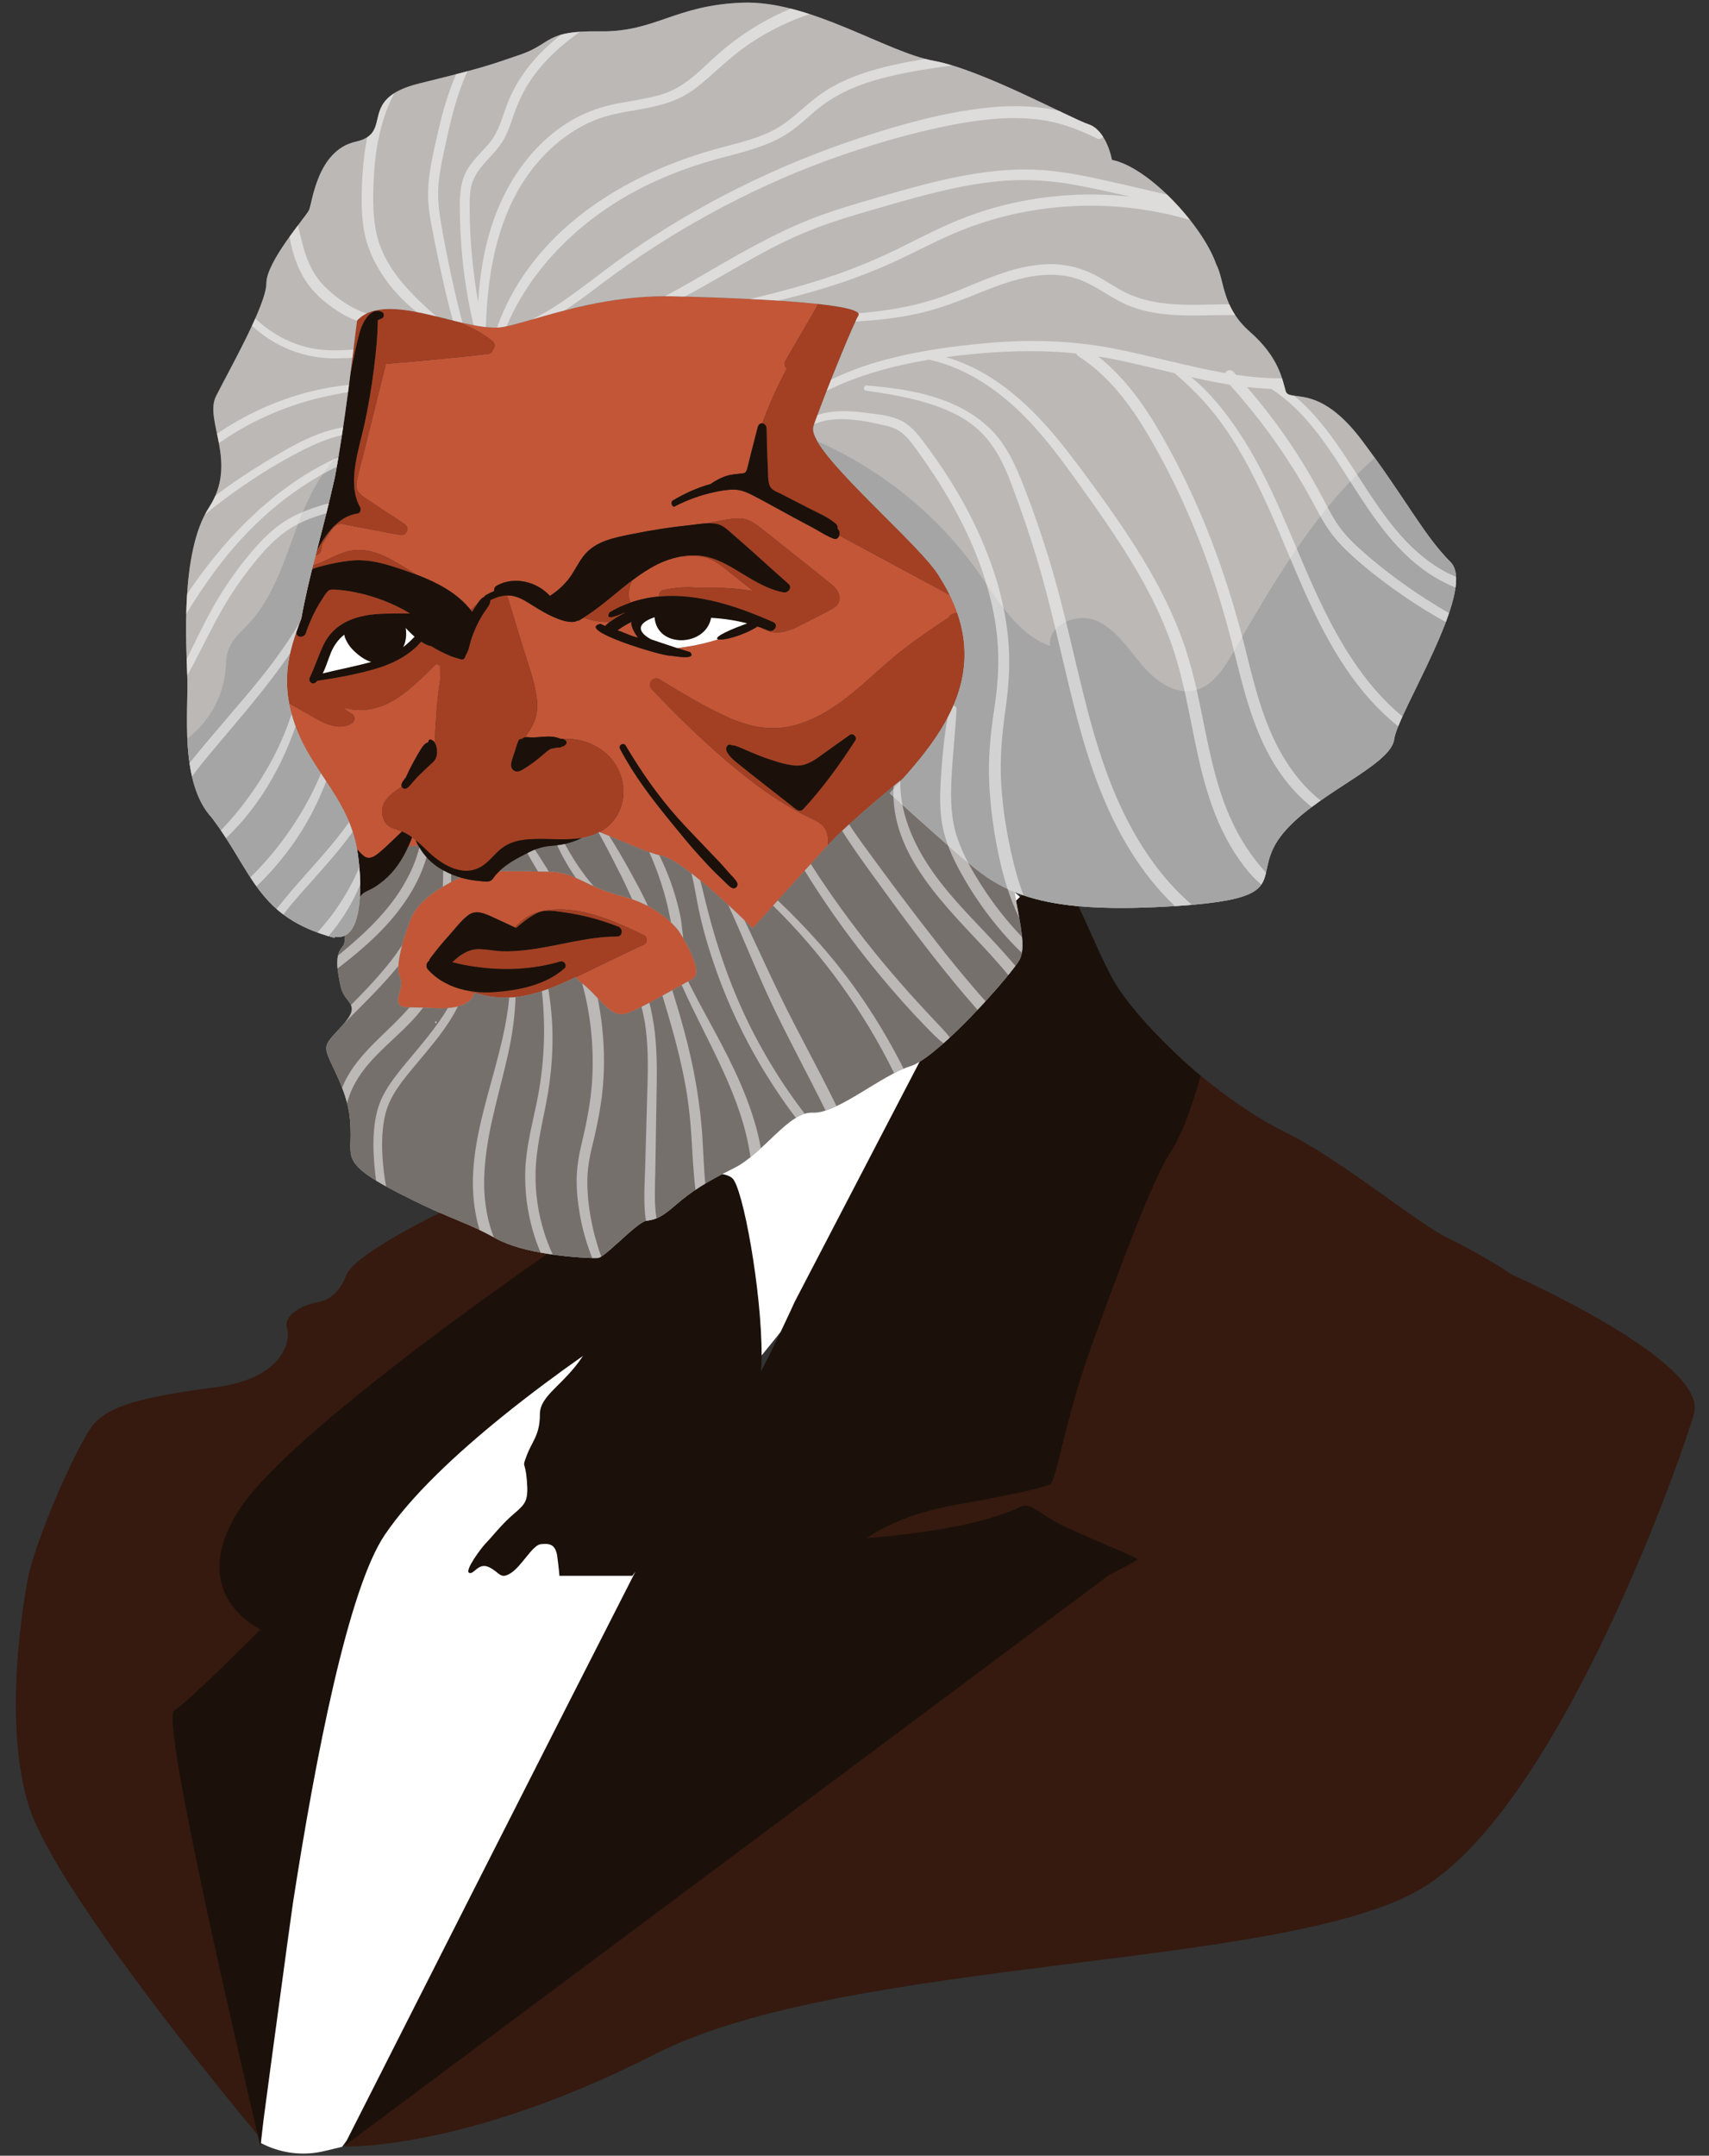
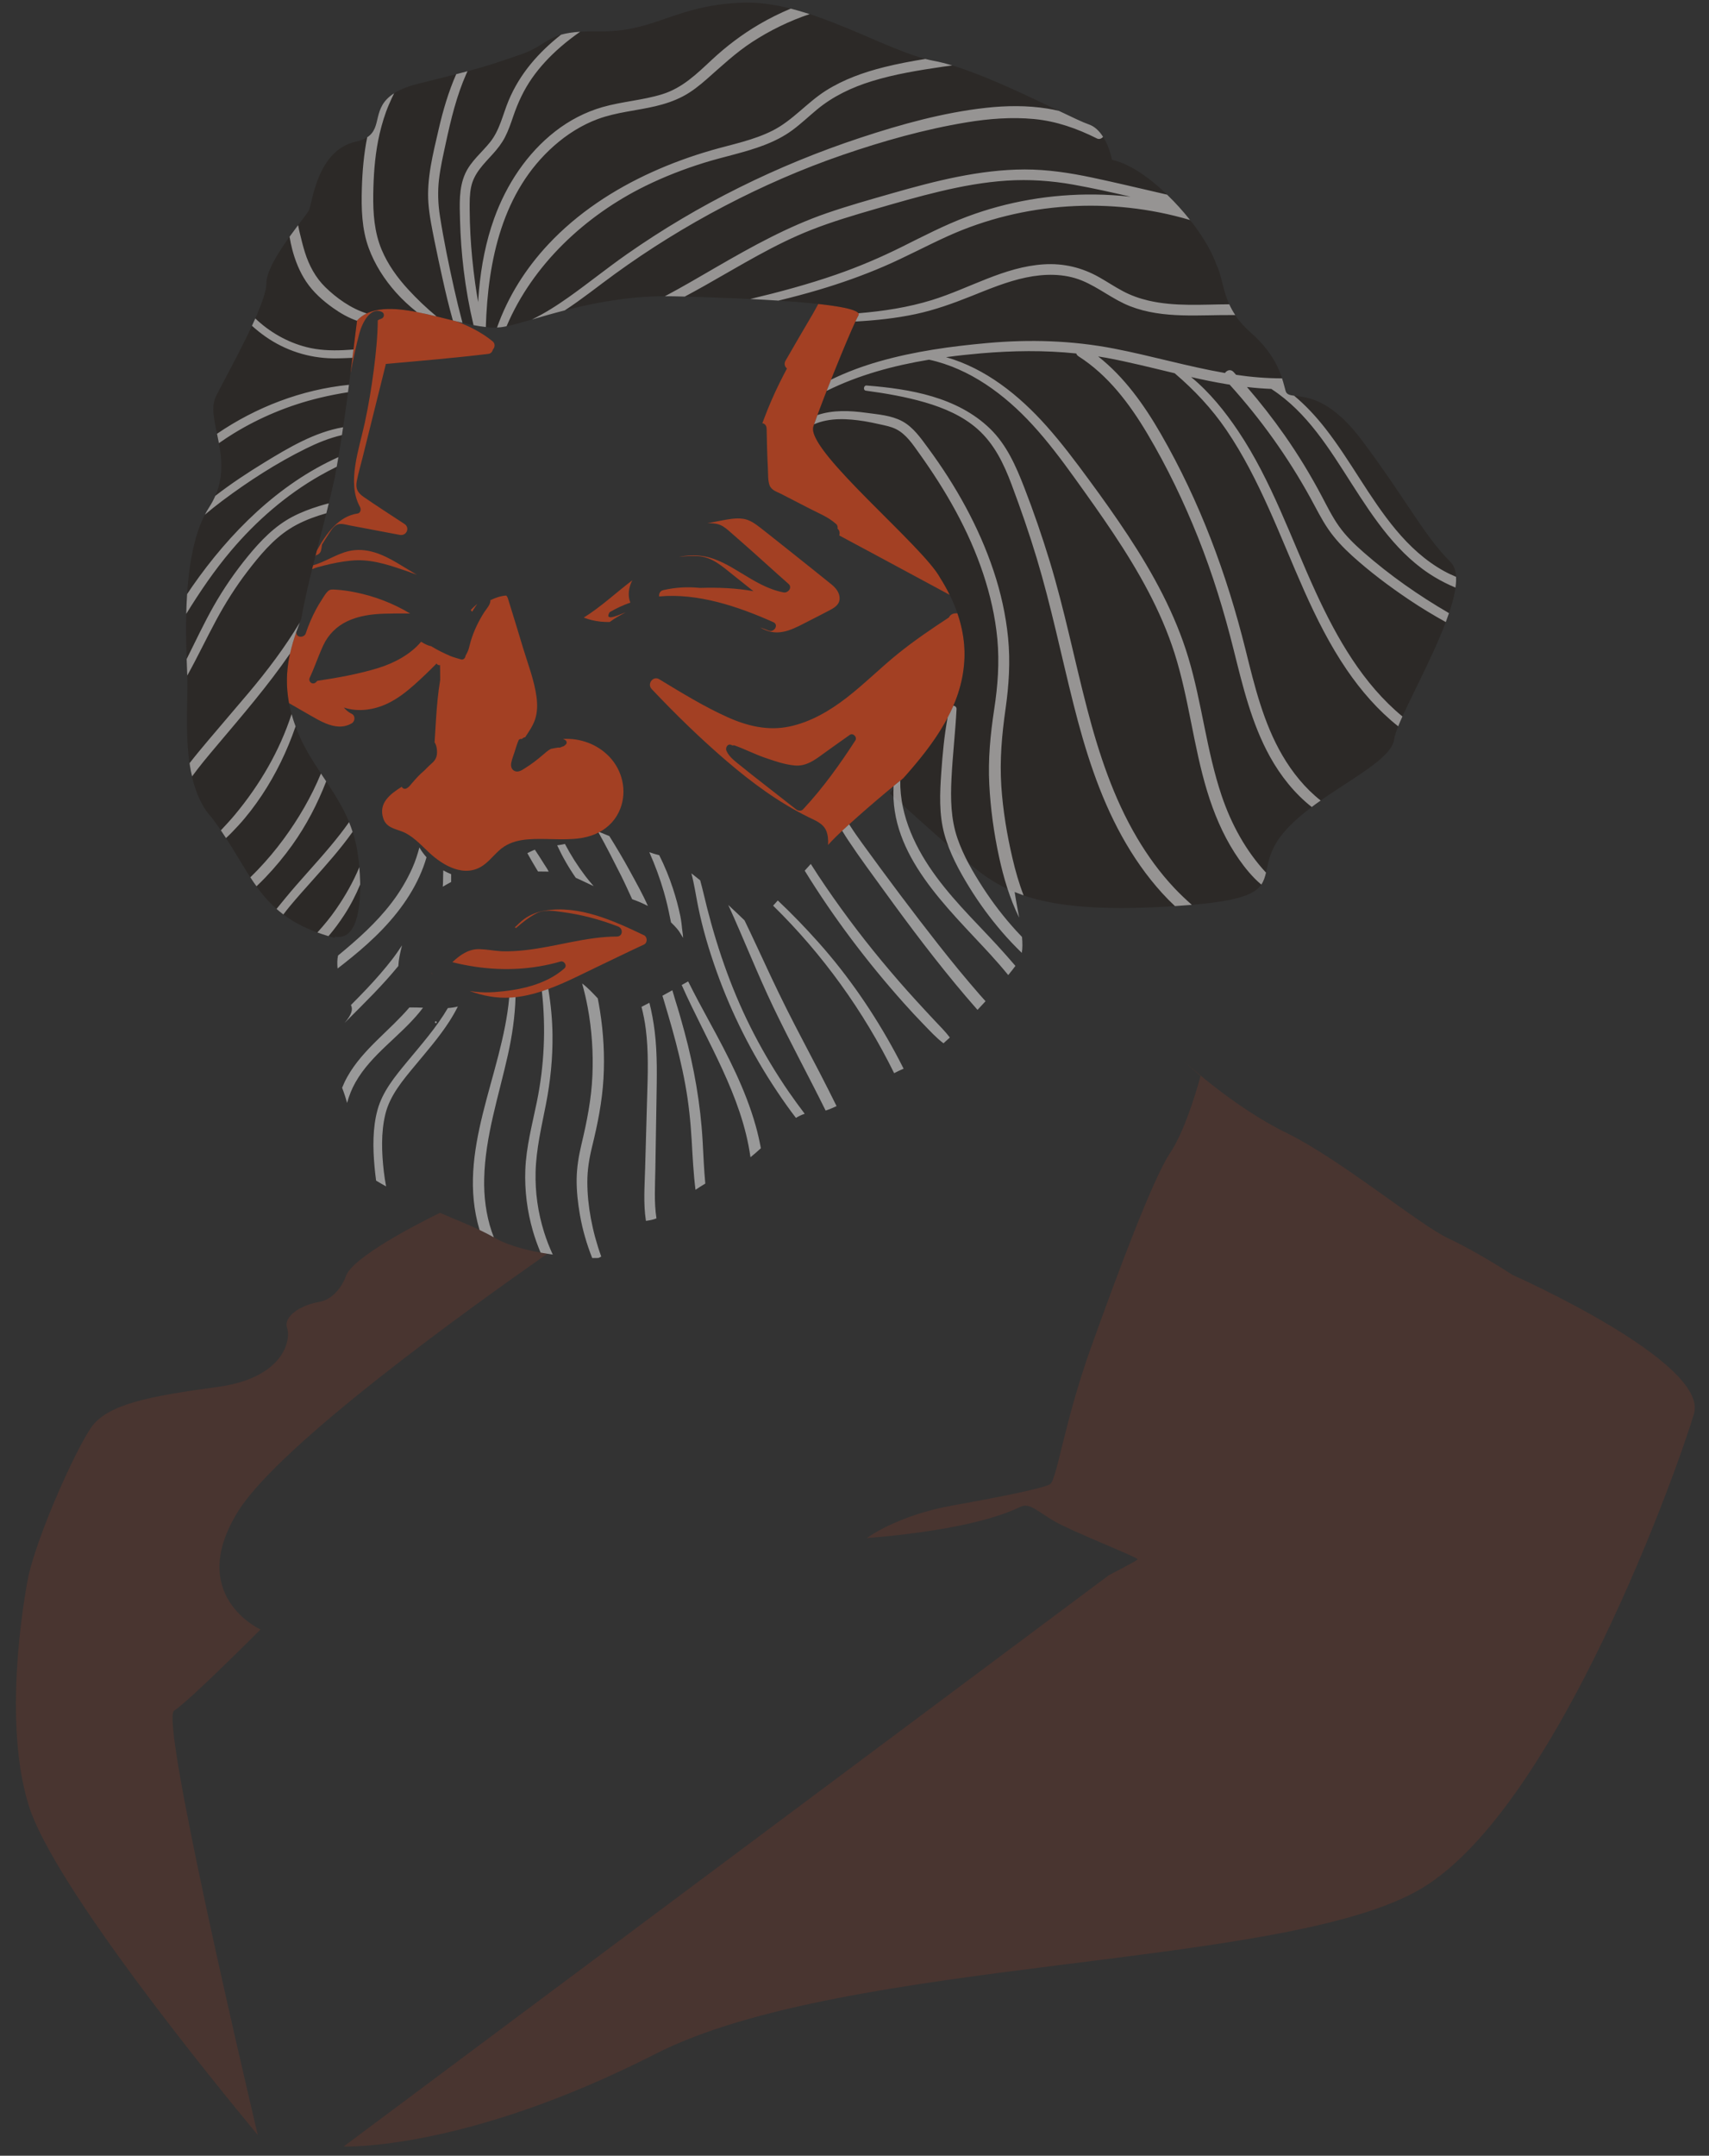
<svg xmlns="http://www.w3.org/2000/svg" height="501.1" id="Illustration" preserveAspectRatio="xMidYMid meet" version="1.1" viewBox="-3.7 -0.6 397.5 501.1" width="397.5" x="0" xml:space="preserve" y="0" zoomAndPan="magnify">
  <rect x="-3.7" y="-0.6" width="397.5" height="501.1" fill="#333333" stroke="none" />
  <g>
    <g id="change1_1">
-       <path d="M74.172,217.113c0,0,0,0,0,0v0L74.172,217.113z M150.528,136.588c2.818-0.658,5.715-0.824,8.562-0.527 c4.182-0.124,8.373,0.018,12.458,0.767c-1.574-1.252-3.147-2.505-4.721-3.757 c-2.502-1.991-4.884-4.228-8.24-4.401c-1.429-0.074-2.917-0.001-4.392,0.187 c-1.728,0.351-3.412,0.942-4.945,1.703c-2.089,1.036-4.006,2.323-5.851,3.715 c-0.019,0.035-0.044,0.065-0.062,0.101c-0.806,1.531-1.088,3.491-0.42,5.102 c2.193-0.762,4.429-1.221,6.689-1.43 C149.529,137.428,149.817,136.754,150.528,136.588z M141.152,207.761 c-8.935-2.272-10.904-5.755-17.568-5.755c-3.333,0-7.311-0.227-11.155-0.094 c-0.251,0.239-0.498,0.483-0.731,0.742c-0.479,0.534-0.864,1.456-1.619,1.596 c-0.798,0.149-1.761-0.013-2.567-0.088c-1.389-0.131-2.763-0.392-4.091-0.772 c-0.465,0.177-0.918,0.367-1.343,0.585c-5.604,2.878-9.087,5.755-10.45,9.541 c-1.363,3.786-3.635,10.45-2.272,13.177c1.363,2.726-3.18,6.974,2.272,6.894 c5.452-0.079,10.602,1.132,13.933-1.594c0.567-0.464,0.902-1.105,1.102-1.846 c-0.385-0.124-0.768-0.256-1.149-0.395c-3.166-0.532-6.181-1.76-8.587-3.913 c-0.024-0.017-0.051-0.028-0.075-0.046c-0.12-0.091-0.226-0.201-0.324-0.319 c-0.223-0.215-0.443-0.436-0.654-0.668c-0.619-0.683-0.446-1.581,0.27-2.097 c0.013-0.01,0.026-0.021,0.039-0.03c-0.022-0.119,0.001-0.25,0.099-0.381 c1.417-1.889,2.877-3.7,4.466-5.449c1.403-1.544,2.758-3.407,4.42-4.675 c1.8-1.373,3.766-0.464,5.606,0.365c1.76,0.793,3.506,1.619,5.254,2.438 c0.721-0.651,1.397-1.374,2.171-1.937c1.413-1.028,3.088-1.668,4.805-1.958 c7.989-1.349,16.084,2.368,23.101,5.728c0.8,0.383,0.816,1.757,0,2.135 c-3.719,1.722-7.402,3.527-11.099,5.296c-1.571,0.752-3.148,1.533-4.741,2.292 c0.41,0.545,0.886,1.065,1.497,1.523c3.635,2.726,6.557,8.178,10.17,6.967 c3.612-1.212,12.245-6.361,15.425-8.027c3.18-1.666-3.18-11.207-3.18-11.207 S150.087,210.033,141.152,207.761z M85.446,189.62 c-1.147-3.514,1.543-5.607,4.304-7.339c-0.041-0.093-0.068-0.194-0.068-0.301 c-0.003-0.595,0.436-1.096,0.774-1.559c0.075-0.103,0.161-0.198,0.241-0.297 c0.281-0.596,0.553-1.196,0.84-1.791c0.398-0.827,0.866-1.626,1.299-2.436 c0.417-0.779,0.866-1.551,1.336-2.299c0.399-0.636,0.836-1.284,1.509-1.567 c-0.003,0.001-0.006,0.002-0.009,0.002c0.099-0.042,0.195-0.085,0.291-0.123 c-0.045-0.341,0.188-0.709,0.602-0.559c0.362,0.131,0.623,0.35,0.82,0.615 c0.004-0.05,0.01-0.099,0.013-0.149c0.124-1.779,0.215-3.56,0.33-5.34 c0.194-3.01,0.462-6.04,0.963-9.021c-0.001-0.095-0.002-0.19-0.003-0.285 c-0.008-0.683-0.013-1.367-0.013-2.05c0-0.358-0.033-0.747-0.012-1.122 c-0.305,0.088-0.658-0.061-0.814-0.366c-1.667,1.695-3.385,3.348-5.159,4.926 c-1.881,1.674-3.907,3.249-6.188,4.344c-3.208,1.538-6.922,2.063-10.216,0.959 c0.487,0.612,1.114,1.12,1.844,1.477c0.876,0.428,0.773,1.733,0,2.189 c-1.98,1.168-4.068,0.839-6.047,0.032c-1.314-0.535-2.58-1.279-3.734-1.942 c-1.334-0.767-2.669-1.535-4.003-2.303c-0.25-0.143-0.499-0.287-0.749-0.431 c-0.021-0.012-0.044-0.024-0.065-0.036c0.072,0.378,0.14,0.755,0.229,1.141 c1.61,6.976,4.962,11.853,8.194,16.717c0.522,0.786,1.041,1.572,1.55,2.366 c2.553,3.988,4.829,8.19,5.832,13.72c0.494,0.569,1.005,1.128,1.579,1.576 c1.163,0.908,2.351,0.236,3.353-0.577c1.939-1.574,3.702-3.394,5.528-5.112 C88.034,192.005,86.138,191.742,85.446,189.62z M91.299,196.106 c0.774-0.04,1.55-0.063,2.292-0.122c-0.228-0.424-0.431-0.869-0.618-1.327 c-0.267-0.223-0.539-0.441-0.819-0.647 C91.888,194.716,91.608,195.418,91.299,196.106z M95.939,177.565 c-0.607,0.551-1.2,1.117-1.78,1.695 C94.777,178.733,95.377,178.167,95.939,177.565z M144.693,147.608 c-0.614-0.774-1.832-2.785-1.493-3.673c-1.134,0.566-2.231,1.231-3.286,1.997 C141.132,146.267,143.447,147.459,144.693,147.608z M218.999,141.995 c-0.096-0.038-0.203-0.048-0.315-0.038c-0.051,0.005-0.102,0.006-0.155,0.022 c-0.636-0.01-1.266,0.379-1.502,0.94c-4.06,2.663-8.062,5.374-11.853,8.429 c-4.082,3.29-7.79,7.022-11.938,10.231c-3.94,3.048-8.368,5.65-13.286,6.696 c-4.999,1.062-9.857-0.105-14.437-2.17c-5.523-2.49-10.711-5.687-15.885-8.82 c-1.433-0.868-2.876,1.095-1.758,2.278c5.551,5.873,11.36,11.534,17.501,16.791 c5.819,4.981,12.049,9.571,18.935,12.973c1.619,0.799,3.536,1.488,4.224,3.315 c0.374,0.995,0.431,2.085,0.375,3.17c-4.607,5.019-17.542,19.396-17.542,19.396 s-15.732-15.87-21.335-16.93c-2.926-0.553-8.683-3.227-14.294-5.464 c2.173-1.169,3.913-2.989,4.864-5.486c1.58-4.145,0.469-8.839-2.558-12.017 c-2.796-2.934-6.812-4.382-10.789-4.145c-0.189-0.05-0.395-0.031-0.588-0.026 c-0.003-0.001-0.006-0.002-0.008-0.003c0-0.001,0.001-0.002,0.001-0.003 c-0.004-0-0.008-0-0.012-0.001c-2.164-0.957-4.401-0.309-6.685-0.31 c-0.487-0-1.021-0.129-1.508-0.046c0.851-1.306,1.756-2.556,2.274-4.054 c0.596-1.723,0.606-3.585,0.364-5.372c-0.516-3.802-1.957-7.512-3.071-11.169 c-1.192-3.916-2.368-7.836-3.593-11.742c-0.074-0.237-0.207-0.439-0.371-0.606 c0.534-0.032,1.072-0.008,1.612,0.106c1.695,0.352,3.187,1.359,4.631,2.265 c1.499,0.937,3.015,1.859,4.639,2.569c1.515,0.664,3.374,1.39,5.045,1.156 c0.227-0.031,0.383-0.125,0.5-0.258c0.18,0.039,0.375,0.024,0.586-0.101 c0.34-0.195,0.673-0.399,1.005-0.606c0.583,0.217,1.166,0.402,1.73,0.546 c1.405,0.358,2.866,0.513,4.319,0.471c-0.382,0.289-0.748,0.598-1.09,0.932 c-0.357-0.157-0.709-0.321-1.05-0.499c-6.065,1.353,14.389,7.511,16.059,7.373 c0.973,0.088,6.416,1.16,4.797-0.795c-0.858-0.251-1.924-0.587-3.02-0.942 c0.772-0.089,1.537-0.211,2.272-0.323c2.463-0.374,4.878-0.95,7.24-1.696 c1.119,0.3,5.632-0.775,9.167-3.001c0.206,0.069,0.409,0.144,0.614,0.216 c0.628,0.364,1.282,0.673,1.984,0.884c3.184,0.959,6.208-0.787,8.954-2.189 c1.617-0.826,3.238-1.645,4.845-2.492c1.215-0.641,2.626-1.304,2.69-2.88 c0.055-1.368-0.881-2.5-1.88-3.314c-1.397-1.138-2.81-2.258-4.215-3.387 c-2.761-2.219-5.54-4.415-8.314-6.617c-1.342-1.065-2.676-2.142-4.035-3.187 c-1.215-0.934-2.46-1.858-4.017-2.074c-1.697-0.235-3.439,0.108-5.104,0.423 c-1.063,0.201-2.125,0.412-3.187,0.619c-1.296,0.055-2.621,0.292-3.79,0.412 c-4.616,0.476-9.208,1.179-13.745,2.109c-4.131,0.844-8.583,1.601-11.301,5.139 c-1.335,1.734-2.202,3.764-3.569,5.475c-1.187,1.476-2.624,2.741-4.225,3.749 c-3.038-3.334-8.31-4.631-12.363-2.374c-0.492,0.273-0.656,0.773-0.601,1.257 c-0.68,0.273-1.335,0.609-1.968,0.968c-0.18,0.094-0.273,0.235-0.32,0.375 c-0.634,0.23-1.207,0.984-1.643,1.627c-0.532,0.445-1.038,0.922-1.518,1.428 c-3.162-3.972-7.794-6.37-12.545-8.189c-1.532-0.932-3.064-1.864-4.607-2.776 c-3.446-2.037-7.222-3.676-11.287-2.708c-2.838,0.676-5.423,2.504-8.235,3.283 c0.165-0.655,0.333-1.317,0.505-1.985c0.064-0.122,0.122-0.248,0.187-0.37 c0.54-0.117,1.02-0.503,1.153-1.075c0.107-0.457,0.178-0.917,0.236-1.378 c0.453-0.754,0.917-1.501,1.405-2.232c0.53-0.795,1.094-1.833,1.947-2.328 c0.912-0.53,2.177-0.079,3.133,0.103c1.269,0.241,2.539,0.48,3.809,0.72 c2.603,0.492,5.206,0.983,7.808,1.475c1.54,0.291,2.43-1.65,1.073-2.546 c-3.172-2.095-6.391-4.134-9.514-6.3c-1.384-0.96-1.894-1.933-1.577-3.616 c0.349-1.85,0.898-3.682,1.352-5.508c1.805-7.26,3.614-14.519,5.424-21.777 c7.949-0.702,15.907-1.376,23.831-2.328c0.588-0.071,0.936-0.501,1.03-0.964 c0.497-0.556,0.644-1.404-0.055-1.973c-2.5-2.037-5.409-3.509-8.454-4.641 c-0.001-0-0.002-0.001-0.003-0.001c0.006,0.002,0.013,0.003,0.019,0.005 c4.337,1.059,8.334,1.868,11.135,1.26c0.009-0.002,0.019-0.003,0.028-0.005 c4.295-0.781,11.946-3.658,21.6-5.497c0.644-0.123,1.296-0.241,1.957-0.353 c1.442-0.245,2.925-0.464,4.444-0.647c1.013-0.122,2.042-0.228,3.085-0.315 c2.609-0.218,5.312-0.317,8.089-0.254c10.681,0.243,24.712,0.778,33.861,1.78 c-0.449,0.799-0.866,1.618-1.307,2.365c-2.121,3.596-4.227,7.198-6.307,10.818 c-0.417,0.725-0.168,1.414,0.326,1.822c-0.57,1.085-1.137,2.171-1.68,3.267 c-1.377,2.782-2.614,5.634-3.699,8.543c-0.114,0.307-0.229,0.616-0.344,0.926 c-0.442-0.029-0.901,0.258-1.074,0.932c-0.501,1.951-1.002,3.903-1.503,5.854 c-0.27,1.051-0.526,2.106-0.785,3.161c-0.219,0.892-0.338,1.604-1.176,1.698 c-1.349,0.151-2.643,0.199-3.966,0.638c-1.235,0.41-2.424,1.059-3.543,1.84 c-3.03,0.827-5.972,2.16-8.776,3.825c-0.596,0.354-0.166,1.689,0.453,1.367 c2.902-1.512,5.909-2.592,9-3.27c1.611-0.354,3.263-0.662,4.902-0.625 c1.655,0.038,3.089,0.713,4.601,1.499c3.071,1.594,6.098,3.329,9.155,4.965 c1.539,0.824,3.078,1.647,4.617,2.47c1.56,0.835,3.165,1.954,4.803,2.492 c0.562,0.185,1.008-0.227,1.183-0.776c2.64,1.435,5.299,2.836,7.941,4.259 c5.805,3.126,11.611,6.251,17.417,9.378c0.111,0.059,0.222,0.119,0.333,0.179 C217.921,139.147,218.514,140.584,218.999,141.995z M141.819,172.715 c-0.494-0.836-1.744-0.097-1.297,0.758c3.215,6.151,7.443,11.659,11.827,17.011 c2.202,2.689,4.369,5.394,6.728,7.95c1.174,1.272,2.332,2.574,3.568,3.787 c0.618,0.607,1.248,1.202,1.877,1.797c0.637,0.603,1.21,1.336,1.991,1.752 c0.811,0.432,1.597-0.422,1.213-1.213c-0.386-0.793-1.112-1.398-1.687-2.056 c-0.533-0.609-1.062-1.224-1.603-1.827c-1.158-1.289-2.388-2.516-3.577-3.778 c-2.334-2.476-4.743-4.887-7.005-7.43 C149.284,184.327,145.313,178.629,141.819,172.715z" fill="#c35637" />
-     </g>
+       </g>
    <g id="change2_1">
-       <path d="M93.591,195.985c-0.228-0.424-0.431-0.869-0.618-1.327 c0.476,0.398,0.935,0.818,1.386,1.247c0.568,0.54,1.126,1.091,1.692,1.623 c3.329,3.13,8.389,6.074,12.725,2.968c1.756-1.258,2.98-3.14,4.79-4.313 c1.603-1.04,3.489-1.494,5.375-1.657c4.114-0.355,8.253,0.305,12.356-0.286 c0.119-0.017,0.235-0.04,0.353-0.06c-0.366,0.174-0.732,0.347-1.108,0.502 c-1.911,0.792-3.866,1.205-5.926,1.351c-1.921,0.137-3.465,0.588-5.187,1.448 c-1.376,0.687-2.748,1.388-4.056,2.199c-1.052,0.652-2.052,1.382-2.947,2.232 c-0.251,0.239-0.498,0.483-0.731,0.742c-0.479,0.534-0.864,1.456-1.619,1.596 c-0.798,0.149-1.761-0.013-2.567-0.088c-1.389-0.131-2.763-0.392-4.091-0.772 C99.294,202.207,95.644,199.797,93.591,195.985z M126.643,171.134 c-2.164-0.957-4.401-0.309-6.685-0.31c-0.487-0-1.021-0.129-1.508-0.046 c-0.047,0.008-0.096,0.007-0.141,0.019c-0.267,0.072-0.464,0.215-0.634,0.384 c-0.281-0.063-0.637,0.029-0.758,0.31c-0.364,0.847-0.617,1.733-0.896,2.61 c-0.266,0.835-0.603,1.681-0.789,2.538c-0.166,0.77-0.018,1.606,0.75,1.976 c0.85,0.41,1.717-0.193,2.42-0.632c1.481-0.924,2.862-1.975,4.18-3.116 c0.549-0.475,1.181-1.046,1.878-1.4c0.498-0.097,0.995-0.195,1.496-0.272 c0.043-0.006,0.085-0.019,0.128-0.027c0.004,0.001,0.007,0,0.011,0.001 c0.328,0.062,0.651-0.01,0.902-0.192c0.164-0.038,0.33-0.067,0.478-0.153 c0.164-0.096,0.293-0.259,0.438-0.382c0.308-0.26,0.214-0.823-0.129-1.003 c-0.171-0.09-0.339-0.22-0.525-0.271c-0.002-0.001-0.005-0-0.007-0.001 c-0.189-0.05-0.395-0.031-0.588-0.026c-0.003-0.001-0.006-0.002-0.008-0.003 c0-0.001,0.001-0.002,0.001-0.003 C126.651,171.135,126.648,171.135,126.643,171.134z M112.475,220.483 c0.191,0.013,0.382,0.036,0.574,0.042c0.941,0.031,1.882,0.01,2.822-0.042 c0.817-0.045,1.633-0.114,2.447-0.201c7.201-0.768,14.182-3.158,21.465-3.182 c1.408-0.005,1.499-1.851,0.313-2.317c-4.203-1.651-8.567-2.786-13.043-3.384 c-2.024-0.27-4.101-0.655-5.995,0.318c-1.702,0.876-3.275,2.13-4.732,3.398 c-0.099-0.047-0.198-0.093-0.298-0.14c-1.748-0.818-3.494-1.644-5.254-2.438 c-1.84-0.829-3.806-1.737-5.606-0.365c-1.662,1.268-3.018,3.131-4.42,4.675 c-1.589,1.749-3.049,3.56-4.466,5.449c-0.098,0.131-0.121,0.262-0.099,0.381 c-0.013,0.01-0.026,0.021-0.039,0.03c-0.716,0.516-0.889,1.414-0.27,2.097 c0.211,0.233,0.431,0.453,0.654,0.668c0.13,0.126,0.265,0.245,0.399,0.365 c2.406,2.153,5.421,3.381,8.587,3.913c0.401,0.067,0.804,0.124,1.209,0.169 c1.556,0.175,3.131,0.198,4.675,0.084c5.615-0.414,11.842-1.665,16.174-5.499 c0.725-0.641-0.042-1.85-0.928-1.594c-6.463,1.87-13.151,2.179-19.72,1.221 c-1.813-0.264-3.617-0.619-5.405-1.072c1.751-1.658,3.751-3.085,6.26-3.034 C109.351,220.06,110.904,220.372,112.475,220.483z M181.174,177.34 c-2.372-0.206-4.8-1.056-7.037-1.833c-2.363-0.822-4.592-1.971-6.939-2.812 c-0.195-0.07-0.361-0.055-0.505-0.002c-0.114-0.051-0.225-0.107-0.344-0.151 c-0.869-0.325-1.376,0.727-1.077,1.401c0.679,1.532,2.187,2.54,3.451,3.579 c1.365,1.122,2.758,2.21,4.15,3.298c2.849,2.228,5.697,4.457,8.549,6.681 c0.497,0.387,1.212,0.521,1.697,0c4.604-4.94,8.455-10.325,12.125-15.977 c0.498-0.766-0.52-1.854-1.296-1.296c-2.101,1.511-4.232,2.973-6.319,4.504 C185.668,176.172,183.724,177.562,181.174,177.34z M80.009,207.873 c0.17-0.229,0.352-0.449,0.568-0.643c0.697-0.625,1.688-0.927,2.492-1.396 c0.902-0.527,1.751-1.146,2.553-1.816c2.553-2.132,4.335-4.917,5.678-7.911 c0.309-0.689,0.589-1.39,0.855-2.096c-0.457-0.336-0.933-0.647-1.438-0.918 c-0.297-0.159-0.607-0.291-0.92-0.411c-1.825,1.718-3.589,3.538-5.528,5.112 c-1.002,0.814-2.191,1.486-3.353,0.577c-0.574-0.449-1.085-1.007-1.579-1.576 c0.003,0.016,0.007,0.032,0.01,0.048c0.465,2.588,0.841,6.492,0.704,10.193 C80.039,207.316,80.026,207.596,80.009,207.873z M93.494,179.923 c0.216-0.226,0.443-0.442,0.665-0.662c0.58-0.579,1.174-1.144,1.78-1.695 c0.143-0.13,0.283-0.265,0.427-0.394c0.465-0.416,0.957-0.821,1.248-1.386 c0.314-0.611,0.381-1.281,0.327-1.956c-0.053-0.659-0.18-1.352-0.558-1.862 c-0.197-0.265-0.458-0.484-0.82-0.615c-0.414-0.15-0.647,0.217-0.602,0.559 c-0.096,0.038-0.192,0.081-0.291,0.123c0.003-0.001,0.006-0.002,0.009-0.002 c-0.673,0.283-1.11,0.93-1.509,1.567c-0.47,0.748-0.919,1.52-1.336,2.299 c-0.433,0.809-0.901,1.609-1.299,2.436c-0.287,0.596-0.559,1.195-0.84,1.791 c-0.08,0.099-0.166,0.194-0.241,0.297c-0.337,0.463-0.776,0.964-0.774,1.559 c0.001,0.107,0.027,0.208,0.068,0.301c0.15,0.343,0.535,0.564,0.921,0.452 c0.623-0.18,1.086-0.853,1.498-1.331 C92.601,180.9,93.036,180.402,93.494,179.923z M153.244,117.11 c2.902-1.512,5.909-2.592,9-3.27c1.611-0.354,3.263-0.662,4.902-0.625 c1.655,0.038,3.089,0.713,4.601,1.499c3.071,1.594,6.098,3.329,9.155,4.965 c1.539,0.824,3.078,1.647,4.617,2.47c1.56,0.835,3.165,1.954,4.803,2.492 c0.562,0.185,1.008-0.227,1.183-0.776c0.17-0.534,0.084-1.199-0.404-1.573 c-0-0-0.001-0-0.001-0.001c0.085-0.361,0.009-0.784-0.321-1.08 c-1.842-1.657-4.139-2.537-6.217-3.614c-2.206-1.144-4.415-2.277-6.625-3.41 c-0.864-0.443-2.209-0.81-2.643-1.98c-0.422-1.136-0.326-2.725-0.392-3.948 c-0.166-3.057-0.231-6.114-0.292-9.176c-0.016-0.813-0.496-1.255-0.998-1.287 c-0.442-0.029-0.901,0.258-1.074,0.932c-0.501,1.951-1.002,3.903-1.503,5.854 c-0.27,1.051-0.526,2.106-0.785,3.161c-0.219,0.892-0.338,1.604-1.176,1.698 c-1.349,0.151-2.643,0.199-3.966,0.638c-1.235,0.41-2.424,1.059-3.543,1.84 c-3.03,0.827-5.972,2.16-8.776,3.825 C152.195,116.097,152.625,117.432,153.244,117.11z M138.122,143.983 c1.151-0.873,2.45-1.57,3.695-2.24c-0.948,0.281-5.164,2.447-3.729-0.032 c1.578-0.929,3.191-1.663,4.827-2.232c2.193-0.762,4.429-1.221,6.689-1.43 c8.96-0.828,18.269,2.275,26.572,5.978c1.338,0.601,0.173,2.511-1.141,1.953 c-0.631-0.268-1.275-0.506-1.923-0.733c-0.205-0.072-0.408-0.147-0.614-0.216 c-3.535,2.226-8.049,3.301-9.167,3.001c-0.929-0.249,0.481-1.444,6.759-3.723 c-2.743-0.714-5.574-1.128-8.392-1.287c-1.246,6.758-12.619,7.171-13.158-0.135 c-6.68,2.32-0.784,5.129-0.784,5.129s3.141,1.088,6.064,2.036 c1.096,0.355,2.162,0.691,3.02,0.942c1.619,1.954-3.824,0.883-4.797,0.795 c-1.67,0.138-22.125-6.02-16.059-7.373c0.341,0.178,0.693,0.342,1.05,0.499 C137.374,144.58,137.74,144.272,138.122,143.983z M139.914,145.932 c1.217,0.335,3.533,1.527,4.779,1.676c-0.614-0.774-1.832-2.785-1.493-3.673 C142.066,144.501,140.969,145.166,139.914,145.932z M58.479,498.355 c0,0,0.002-0.03,0.006-0.082c-0.043-0.018-0.084-0.042-0.126-0.06 C58.435,498.303,58.479,498.355,58.479,498.355z M65.238,146.594 c-0.014-0.085-0.02-0.171-0.034-0.257c0.4-1.14,0.81-2.213,1.187-3.216 c0.434-2.423,0.916-4.721,1.438-7.001c0.336-1.465,0.687-2.925,1.056-4.403 c0.826-0.38,1.749-0.602,2.655-0.829c2.07-0.531,4.186-0.945,6.318-1.163 c4.241-0.445,8.076,0.742,12.043,2.085c1.109,0.377,2.229,0.772,3.343,1.199 c4.751,1.819,9.383,4.217,12.545,8.189c0.108,0.136,0.221,0.266,0.326,0.405 c0.234-0.375,0.453-0.75,0.711-1.117c0.129-0.183,0.294-0.44,0.481-0.716 c0.436-0.643,1.009-1.397,1.643-1.627c0.047-0.14,0.141-0.281,0.32-0.375 c0.633-0.359,1.289-0.695,1.968-0.968c-0.055-0.484,0.109-0.984,0.601-1.257 c4.053-2.257,9.325-0.961,12.363,2.374c1.601-1.007,3.038-2.272,4.225-3.749 c1.367-1.71,2.234-3.741,3.569-5.475c2.718-3.538,7.169-4.295,11.301-5.139 c4.537-0.929,9.13-1.633,13.745-2.109c1.169-0.12,2.494-0.357,3.79-0.412 c1.067-0.045,2.115,0.032,3.036,0.42c0.953,0.406,1.711,1.125,2.484,1.796 c0.867,0.758,1.734,1.515,2.601,2.28c3.616,3.155,7.138,6.428,10.746,9.591 c0.968,0.851-0.094,2.179-1.156,1.984c-3.632-0.68-6.795-2.64-9.903-4.53 c-2.741-1.671-5.576-3.374-8.802-3.897c-1.848-0.301-3.773-0.202-5.645,0.179 c-1.728,0.351-3.412,0.942-4.945,1.703c-2.089,1.036-4.006,2.323-5.851,3.715 c-3.795,2.864-7.284,6.175-11.326,8.69c-0.332,0.207-0.665,0.411-1.005,0.606 c-0.211,0.125-0.406,0.141-0.586,0.101c-0.117,0.133-0.273,0.227-0.5,0.258 c-1.671,0.234-3.53-0.492-5.045-1.156c-1.625-0.711-3.14-1.632-4.639-2.569 c-1.445-0.906-2.937-1.913-4.631-2.265c-0.54-0.114-1.079-0.138-1.612-0.106 c-1.286,0.078-2.542,0.522-3.706,1.09c0.156,0.914-1.007,2.14-1.421,2.796 c-0.664,1.039-1.265,2.124-1.789,3.233c-0.531,1.117-0.968,2.265-1.328,3.444 c-0.18,0.609-0.313,1.226-0.492,1.835c-0.164,0.555-0.468,1.117-0.742,1.633 c-0.039,0.492-0.492,0.984-1.054,0.812c-0.82-0.258-1.671-0.453-2.468-0.789 c-0.765-0.328-1.523-0.68-2.273-1.054c-0.742-0.375-1.468-0.781-2.179-1.21 c-0.008-0.008-0.016-0.008-0.023-0.016c-0.305-0.063-0.601-0.148-0.89-0.265 c-0.508-0.211-0.984-0.484-1.437-0.773c-2.483,2.968-6.264,4.952-9.856,6.076 c-4.608,1.429-9.497,2.296-14.284,3.015c-0.011,0.011-0.021,0.021-0.031,0.032 c-0.104,0.108-0.199,0.22-0.312,0.32c-0.789,0.695-1.851-0.172-1.414-1.094 c0.432-0.914,0.815-1.848,1.189-2.786c0.64-1.603,1.248-3.22,1.982-4.782 c1.148-2.437,3.046-4.327,5.467-5.498c2.749-1.32,5.779-1.718,8.802-1.804 c1.96-0.062,3.928-0.055,5.904-0.039c-3.944-2.366-8.263-4.03-12.801-4.936 c-1.492-0.305-2.999-0.516-4.522-0.609c-0.687-0.039-1.289-0.125-1.812,0.375 c-0.539,0.516-0.961,1.265-1.359,1.882c-1.021,1.551-1.89,3.189-2.626,4.886 c-0.424,0.977-0.816,1.968-1.138,2.986 C67.128,147.586,65.434,147.781,65.238,146.594z M82.623,153.272 c-1.515-0.453-2.929-1.523-4.038-2.601c-0.57-0.554-1.078-1.179-1.476-1.874 c-0.305-0.531-0.656-1.21-0.734-1.859c-1.46,1.132-2.491,2.624-3.21,4.444 c-0.601,1.499-1.047,3.124-1.812,4.553 C75.102,155.006,78.898,154.303,82.623,153.272z M92.729,147.407 c-0.383-0.336-0.75-0.68-1.109-1.039c-0.32-0.32-0.648-0.633-0.953-0.969 c0.18,1.094,0.149,2.21-0.141,3.288c-0.109,0.391-0.258,0.773-0.437,1.133 C91.042,149.086,91.893,148.258,92.729,147.407z M159.077,198.434 c1.174,1.272,2.332,2.574,3.568,3.787c0.618,0.607,1.248,1.202,1.877,1.797 c0.637,0.603,1.21,1.336,1.991,1.752c0.811,0.432,1.597-0.422,1.213-1.213 c-0.386-0.793-1.112-1.398-1.687-2.056c-0.533-0.609-1.062-1.224-1.603-1.827 c-1.158-1.289-2.388-2.516-3.577-3.778c-2.334-2.476-4.743-4.887-7.005-7.43 c-4.569-5.14-8.54-10.838-12.034-16.752c-0.494-0.836-1.744-0.097-1.297,0.758 c3.215,6.151,7.443,11.659,11.827,17.011 C154.551,193.174,156.718,195.878,159.077,198.434z M79.461,118.768 c0.715-0.101,0.869-0.996,0.58-1.514c-3.153-5.66-0.178-13.522,1.131-19.691 c0.85-4.004,1.535-8.035,2.053-12.077c0.494-3.85,0.912-7.765,0.941-11.62 c0.236-0.156,0.491-0.283,0.773-0.362c0.766-0.211,0.88-1.264,0.212-1.586 c-2.722-1.313-4.617,2.573-5.258,4.937c-0.823,3.037-1.438,6.145-2.058,9.237 c-0.009,0.047-0.019,0.094-0.029,0.141c-0.19,1.493-0.385,2.99-0.584,4.492 c-0.468,3.525-0.961,7.061-1.503,10.565c-0.463,2.997-0.96,5.969-1.501,8.888 c-0.003,0.019-0.006,0.038-0.01,0.057c-0.016,0.071-0.032,0.138-0.048,0.209 c-0.367,1.633-0.729,3.187-1.083,4.671c-1.103,4.623-2.14,8.589-3.094,12.286 C72.172,123.384,75.104,119.382,79.461,118.768z M348.092,295.754 c0,0-8.086-5.301-14.901-8.481s-24.989-18.325-37.711-24.55 c-11.663-5.706-22.333-15.301-24.028-16.86 c-4.963-4.595-13.115-12.72-16.712-19.574 c-2.918-5.562-5.356-11.66-7.625-16.239c-5.294-0.485-9.52-1.385-13.079-2.638 c-0.169,0.157-0.338,0.315-0.506,0.475c-0.305,0.29-0.607,0.585-0.908,0.881 c0.922,5.235,2.377,11.07,0.763,13.836 c-1.908,3.271-15.707,19.042-23.198,23.606l-29.053,55.805 c0,0-1.336,2.967-3.266,6.998c-1.317,2.751-2.909,5.996-4.545,9.139 c0.079-1.133,0.119-2.366,0.124-3.674c0.054-14.746-4.343-39.2-6.853-41.239 c-0.618-0.502-1.419-0.782-2.308-0.907c-2.006,1.056-3.653,1.996-5.091,2.903 c-2.227,1.405-3.963,2.737-5.777,4.314c-3.483,3.029-4.695,3.332-6.815,3.635 c-0.529,0.076-1.389,0.642-2.407,1.452c-1.144,0.91-2.487,2.127-3.787,3.301 c-1.494,1.349-2.927,2.637-3.934,3.337c-0.46,0.32-0.833,0.521-1.079,0.543 c-0.946,0.086-6.138-0.073-11.781-0.974l0,0c-0.368-0.059-0.74-0.125-1.111-0.191 c-3.958-0.696-8.012-1.763-10.886-3.379c-0.379-0.213-0.745-0.413-1.105-0.607 c-0.092-0.05-0.184-0.098-0.275-0.147c-0.304-0.162-0.603-0.318-0.897-0.469 c-0.052-0.027-0.105-0.055-0.156-0.08c-0.352-0.179-0.698-0.351-1.039-0.517 c-0.039-0.019-0.078-0.037-0.116-0.056c-0.312-0.151-0.62-0.297-0.926-0.439 c-0.025-0.012-0.051-0.024-0.077-0.036c-0,0-0,0-0.001,0 c-2.636-1.22-5.113-2.168-8.401-3.6c-4.959,2.429-20.753,10.469-21.943,14.911 c0,0-1.792,5.047-6.184,5.805c-4.392,0.757-8.33,3.408-7.421,6.058 c0.909,2.65-0.606,11.586-16.205,13.706c-15.599,2.12-25.671,3.938-29.457,9.541 c-3.786,5.604-12.116,24.249-14.464,34.198c0,0-6.644,31.976,0,53.472 c0.815,2.636,2.264,5.818,4.181,9.373c0.426,0.79,0.875,1.599,1.345,2.423 c0.235,0.413,0.476,0.829,0.721,1.25c0.491,0.841,1.002,1.697,1.532,2.568 c0.53,0.87,1.078,1.754,1.643,2.65c13.555,21.493,36.678,49.749,43.887,58.425 h-0c0,0,0,0,0,0c0.402,1.7,0.628,2.652,0.628,2.652 s0.03-0.278,0.088-0.801c0.026-0.236,0.06-0.537,0.098-0.873 c0.118-1.044,0.29-2.554,0.516-4.477c0.93-7.009,2.713-20.356,4.903-36.351 c0.152-1.42,0.307-2.854,0.467-4.305c0.464-3.164,0.952-6.402,1.461-9.689 c5.27-34.019,12.869-73.112,21.373-85.677c0,0,0-0,0-0 c6.178-9.128,16.699-18.906,27.309-27.486 c6.562-5.306,13.156-10.153,18.78-14.104c-4.503,6.846-10.018,9.093-10.018,13.571 c0,4.846-1.817,6.26-3.029,9.491c-1.212,3.231-0.404,1.01,0,5.856 c0.404,4.846-0.303,5.452-3.13,7.876c-2.827,2.423-5.048,5.351-6.26,6.563 c-1.212,1.212-5.149,6.542-4.039,7.067c1.111,0.526,2.12-2.524,4.644-1.313 c2.524,1.212,2.524,2.95,5.048,1.374c2.524-1.576,5.048-6.524,6.967-6.726 c1.918-0.202,3.433-0.101,3.837,2.827c0.404,2.928,0.505,4.527,0.505,4.527 h16.963c0,0,0.252-0.339,0.703-0.949c-15.848,30.975-60.977,120.049-67.137,132.21 c-0.457,0.902-0.702,1.386-0.702,1.387c0.001,0,24.586,1.03,64.372-17.543 c0.121-0.056,0.246-0.119,0.367-0.175c2.537-1.189,5.132-2.452,7.789-3.806 c44.556-22.697,146.565-19.514,178.223-38.487 c31.658-18.974,59.799-98.278,63.316-110.314 C393.82,315.995,348.092,295.754,348.092,295.754z" fill="#1b110a" />
-     </g>
+       </g>
    <g id="change3_1">
      <path d="M149.604,138.049c-0.075-0.62,0.213-1.295,0.924-1.461 c2.818-0.658,5.715-0.824,8.562-0.527c4.182-0.124,8.373,0.018,12.458,0.767 c-1.574-1.252-3.147-2.505-4.721-3.757c-2.502-1.991-4.884-4.228-8.24-4.401 c-1.429-0.074-2.917-0.001-4.392,0.187c1.872-0.381,3.797-0.48,5.645-0.179 c3.225,0.523,6.06,2.226,8.802,3.897c3.108,1.89,6.271,3.85,9.903,4.53 c1.062,0.195,2.124-1.133,1.156-1.984c-3.608-3.163-7.13-6.436-10.746-9.591 c-0.867-0.765-1.734-1.523-2.601-2.28c-0.773-0.672-1.531-1.39-2.484-1.796 c-0.921-0.388-1.969-0.465-3.036-0.42c1.062-0.207,2.124-0.418,3.187-0.619 c1.665-0.315,3.407-0.658,5.104-0.423c1.557,0.216,2.802,1.14,4.017,2.074 c1.359,1.044,2.693,2.121,4.035,3.187c2.774,2.202,5.553,4.399,8.314,6.617 c1.405,1.129,2.818,2.248,4.215,3.387c1,0.814,1.935,1.947,1.88,3.314 c-0.063,1.576-1.474,2.239-2.69,2.88c-1.606,0.847-3.227,1.666-4.845,2.492 c-2.746,1.402-5.77,3.148-8.954,2.189c-0.702-0.211-1.356-0.521-1.984-0.884 c0.648,0.227,1.292,0.465,1.923,0.733c1.315,0.558,2.479-1.351,1.141-1.953 C167.874,140.324,158.564,137.221,149.604,138.049z M138.122,143.983 c1.151-0.873,2.45-1.57,3.695-2.24c-0.948,0.281-5.164,2.447-3.729-0.032 c1.578-0.929,3.191-1.663,4.827-2.232c-0.668-1.61-0.386-3.571,0.42-5.102 c0.019-0.036,0.043-0.066,0.062-0.101c-3.795,2.864-7.284,6.175-11.326,8.69 c0.583,0.217,1.166,0.402,1.73,0.546 C135.207,143.869,136.668,144.025,138.122,143.983z M174.611,99.083 c0.061,3.063,0.127,6.119,0.292,9.176c0.066,1.222-0.03,2.812,0.392,3.948 c0.434,1.17,1.779,1.536,2.643,1.98c2.21,1.133,4.419,2.265,6.625,3.41 c2.078,1.078,4.375,1.958,6.217,3.614c0.33,0.296,0.406,0.719,0.321,1.08 c0,0,0.001,0,0.001,0.001c0.488,0.374,0.574,1.038,0.404,1.573 c2.64,1.435,5.299,2.836,7.941,4.259c5.805,3.126,11.611,6.251,17.417,9.378 c0.111,0.059,0.222,0.119,0.333,0.179c-0.645-1.304-1.387-2.629-2.238-3.979 c-3.96-7.327-30.233-28.818-29.536-34.79c0.014-0.118,0.019-0.241,0.054-0.347 c1.065-3.196,3.933-10.551,6.451-16.663c0.897-2.178,1.748-4.194,2.458-5.811 c0.697-1.588,1.26-2.794,1.592-3.373c0.245-0.429-0.179-0.821-1.122-1.178 c-1.536-0.582-4.47-1.073-8.231-1.485c-0.449,0.799-0.866,1.618-1.307,2.365 c-2.121,3.596-4.227,7.198-6.307,10.818c-0.417,0.725-0.168,1.414,0.326,1.822 c-0.57,1.085-1.137,2.171-1.68,3.267c-1.377,2.782-2.614,5.634-3.699,8.543 c-0.114,0.307-0.229,0.616-0.344,0.926 C174.115,97.828,174.595,98.27,174.611,99.083z M220.633,152.19 c-0.015,0.37-0.038,0.738-0.068,1.104c-0.327,5.02-1.989,9.646-4.378,13.912 c-2.673,4.773-6.224,9.105-9.746,13.056c-0.073,0.058-0.145,0.116-0.219,0.175 c-0.482,0.385-0.974,0.783-1.476,1.192c-5.906,4.814-12.919,11.022-15.131,13.41 c-0.205,0.222-0.447,0.485-0.712,0.773c0.056-1.085-0.001-2.175-0.375-3.17 c-0.687-1.828-2.605-2.516-4.224-3.315c-6.886-3.402-13.117-7.992-18.935-12.973 c-6.141-5.257-11.95-10.918-17.501-16.791c-1.118-1.183,0.324-3.146,1.758-2.278 c5.174,3.133,10.362,6.33,15.885,8.82c4.58,2.065,9.438,3.233,14.437,2.17 c4.919-1.046,9.346-3.648,13.286-6.696c4.149-3.21,7.856-6.941,11.938-10.231 c3.79-3.055,7.793-5.766,11.853-8.429c0.236-0.561,0.866-0.949,1.502-0.94 c0.053-0.016,0.104-0.018,0.155-0.022c0.112-0.01,0.219,0,0.315,0.038 c0.884,2.574,1.385,5.057,1.566,7.454 C220.635,150.375,220.655,151.289,220.633,152.19z M193.948,170.229 c-2.101,1.511-4.232,2.973-6.319,4.504c-1.96,1.438-3.904,2.829-6.455,2.606 c-2.372-0.206-4.8-1.056-7.037-1.833c-2.363-0.822-4.592-1.971-6.939-2.812 c-0.195-0.07-0.361-0.055-0.505-0.002c-0.114-0.051-0.225-0.107-0.344-0.151 c-0.869-0.325-1.376,0.727-1.077,1.401c0.679,1.532,2.187,2.54,3.451,3.579 c1.365,1.122,2.758,2.21,4.15,3.298c2.849,2.228,5.697,4.457,8.549,6.681 c0.497,0.387,1.212,0.521,1.697,0c4.604-4.94,8.455-10.325,12.125-15.977 C195.741,170.758,194.724,169.671,193.948,170.229z M146.105,216.81 c-7.018-3.36-15.112-7.077-23.101-5.728c-1.718,0.29-3.393,0.93-4.805,1.958 c-0.774,0.563-1.45,1.286-2.171,1.937c0.099,0.047,0.198,0.093,0.298,0.14 c1.457-1.268,3.03-2.523,4.732-3.398c1.894-0.974,3.971-0.588,5.995-0.318 c4.476,0.598,8.84,1.733,13.043,3.384c1.186,0.466,1.095,2.312-0.313,2.317 c-7.283,0.024-14.264,2.414-21.465,3.182c-0.814,0.087-1.63,0.155-2.447,0.201 c-0.94,0.052-1.881,0.073-2.822,0.042c-0.192-0.006-0.382-0.029-0.574-0.042 c-1.571-0.111-3.124-0.423-4.696-0.455c-2.509-0.051-4.509,1.376-6.26,3.034 c1.788,0.452,3.592,0.807,5.405,1.072c6.569,0.958,13.258,0.649,19.72-1.221 c0.886-0.257,1.652,0.952,0.928,1.594c-4.332,3.834-10.558,5.085-16.174,5.499 c-1.544,0.114-3.12,0.091-4.675-0.084c-0.405-0.046-0.808-0.102-1.209-0.169 c0.381,0.14,0.764,0.272,1.149,0.395c3.093,0.991,6.331,1.437,9.715,1.027 c4.89-0.593,9.449-2.527,13.888-4.641c1.592-0.758,3.17-1.54,4.741-2.292 c3.697-1.769,7.38-3.574,11.099-5.296 C146.922,218.568,146.906,217.194,146.105,216.81z M96.852,225.794 c0.024,0.018,0.051,0.029,0.075,0.046c-0.134-0.12-0.269-0.239-0.399-0.365 C96.626,225.592,96.732,225.703,96.852,225.794z M70.96,127.378 c0.107-0.457,0.178-0.917,0.236-1.378c0.453-0.754,0.917-1.501,1.405-2.232 c0.53-0.795,1.094-1.833,1.947-2.328c0.912-0.53,2.177-0.079,3.133,0.103 c1.269,0.241,2.539,0.48,3.809,0.72c2.603,0.492,5.206,0.983,7.808,1.475 c1.54,0.291,2.43-1.65,1.073-2.546c-3.172-2.095-6.391-4.134-9.514-6.3 c-1.384-0.96-1.894-1.933-1.577-3.616c0.349-1.85,0.898-3.682,1.352-5.508 c1.805-7.26,3.614-14.519,5.424-21.777c7.949-0.702,15.907-1.376,23.831-2.328 c0.588-0.071,0.936-0.501,1.03-0.964c0.497-0.556,0.644-1.404-0.055-1.973 c-2.5-2.037-5.409-3.509-8.454-4.641c-0.001-0-0.002-0.001-0.003-0.001 c-5.28-1.29-11.06-2.942-15.8-2.859c-2.945,0.051-5.489,0.771-7.26,2.671 c-0.501,4.014-1.006,8.156-1.539,12.339c0.009-0.047,0.019-0.094,0.029-0.141 c0.62-3.092,1.235-6.2,2.058-9.237c0.641-2.364,2.536-6.25,5.258-4.937 c0.668,0.322,0.554,1.375-0.212,1.586c-0.282,0.078-0.537,0.206-0.773,0.362 c-0.029,3.855-0.447,7.769-0.941,11.62c-0.518,4.042-1.203,8.073-2.053,12.077 c-1.309,6.169-4.284,14.031-1.131,19.691c0.288,0.518,0.134,1.413-0.58,1.514 c-4.357,0.615-7.289,4.616-9.476,8.635c-0.123,0.477-0.245,0.951-0.365,1.42 c0.064-0.122,0.122-0.248,0.187-0.37 C70.347,128.335,70.827,127.95,70.96,127.378z M106.826,140.487 c0.129-0.183,0.294-0.44,0.481-0.716c-0.532,0.445-1.038,0.922-1.518,1.428 c0.108,0.136,0.221,0.266,0.326,0.405 C106.35,141.229,106.568,140.854,106.826,140.487z M77.859,129.725 c4.241-0.445,8.076,0.742,12.043,2.085c1.109,0.377,2.229,0.772,3.343,1.199 c-1.532-0.932-3.064-1.864-4.607-2.776c-3.446-2.037-7.222-3.676-11.287-2.708 c-2.838,0.676-5.423,2.504-8.235,3.283c-0.077,0.304-0.154,0.609-0.229,0.91 c0.826-0.38,1.749-0.602,2.655-0.829 C73.611,130.358,75.727,129.943,77.859,129.725z M108.776,200.496 c1.756-1.258,2.98-3.14,4.79-4.313c1.603-1.04,3.489-1.494,5.375-1.657 c4.114-0.355,8.253,0.305,12.356-0.286c0.119-0.017,0.235-0.04,0.353-0.06 c1.458-0.245,2.841-0.697,4.082-1.364c2.173-1.169,3.913-2.989,4.864-5.486 c1.58-4.145,0.469-8.839-2.558-12.017c-2.796-2.934-6.812-4.382-10.789-4.145 c0.002,0.001,0.005,0,0.007,0.001c0.187,0.051,0.354,0.182,0.525,0.271 c0.344,0.18,0.437,0.743,0.129,1.003c-0.145,0.122-0.274,0.286-0.438,0.382 c-0.148,0.087-0.314,0.115-0.478,0.153c-0.251,0.182-0.574,0.254-0.902,0.192 c-0.004-0.001-0.007,0-0.011-0.001c-0.043,0.007-0.084,0.02-0.128,0.027 c-0.501,0.077-0.999,0.175-1.496,0.272c-0.697,0.354-1.329,0.925-1.878,1.4 c-1.318,1.141-2.699,2.192-4.18,3.116c-0.703,0.438-1.57,1.041-2.42,0.632 c-0.768-0.37-0.916-1.207-0.75-1.976c0.185-0.857,0.522-1.703,0.789-2.538 c0.28-0.877,0.532-1.763,0.896-2.61c0.121-0.281,0.477-0.373,0.758-0.31 c0.17-0.169,0.367-0.312,0.634-0.384c0.046-0.012,0.095-0.011,0.141-0.019 c0.851-1.306,1.756-2.556,2.274-4.054c0.596-1.723,0.606-3.585,0.364-5.372 c-0.516-3.802-1.957-7.512-3.071-11.169c-1.192-3.916-2.368-7.836-3.593-11.742 c-0.074-0.237-0.207-0.439-0.371-0.606c-1.286,0.078-2.542,0.522-3.706,1.09 c0.156,0.914-1.007,2.14-1.421,2.796c-0.664,1.039-1.265,2.124-1.789,3.233 c-0.531,1.117-0.968,2.265-1.328,3.444c-0.18,0.609-0.313,1.226-0.492,1.835 c-0.164,0.555-0.468,1.117-0.742,1.633c-0.039,0.492-0.492,0.984-1.054,0.812 c-0.82-0.258-1.671-0.453-2.468-0.789c-0.765-0.328-1.523-0.68-2.273-1.054 c-0.742-0.375-1.468-0.781-2.179-1.21c-0.008-0.008-0.016-0.008-0.023-0.016 c-0.305-0.063-0.601-0.148-0.89-0.265c-0.508-0.211-0.984-0.484-1.437-0.773 c-2.483,2.968-6.264,4.952-9.856,6.076c-4.608,1.429-9.497,2.296-14.284,3.015 c-0.011,0.011-0.021,0.021-0.031,0.032c-0.104,0.108-0.199,0.22-0.312,0.32 c-0.789,0.695-1.851-0.172-1.414-1.094c0.432-0.914,0.815-1.848,1.189-2.786 c0.64-1.603,1.248-3.22,1.982-4.782c1.148-2.437,3.046-4.327,5.467-5.498 c2.749-1.32,5.779-1.718,8.802-1.804c1.96-0.062,3.928-0.055,5.904-0.039 c-3.944-2.366-8.263-4.03-12.801-4.936c-1.492-0.305-2.999-0.516-4.522-0.609 c-0.687-0.039-1.289-0.125-1.812,0.375c-0.539,0.516-0.961,1.265-1.359,1.882 c-1.021,1.551-1.89,3.189-2.626,4.886c-0.424,0.977-0.816,1.968-1.138,2.986 c-0.312,0.992-2.007,1.187-2.202,0c-0.014-0.085-0.02-0.171-0.034-0.257 c-0.622,1.771-1.218,3.709-1.629,5.827c-0.611,3.153-0.797,6.706-0.045,10.686 c0.021,0.012,0.044,0.024,0.065,0.036c0.249,0.144,0.499,0.287,0.749,0.431 c1.334,0.768,2.669,1.535,4.003,2.303c1.154,0.664,2.42,1.407,3.734,1.942 c1.979,0.807,4.067,1.135,6.047-0.032c0.773-0.455,0.876-1.761,0-2.189 c-0.73-0.357-1.357-0.865-1.844-1.477c3.293,1.104,7.007,0.578,10.216-0.959 c2.281-1.094,4.307-2.669,6.188-4.344c1.773-1.578,3.492-3.231,5.159-4.926 c0.157,0.305,0.509,0.454,0.814,0.366c-0.021,0.374,0.012,0.764,0.012,1.122 c0,0.683,0.005,1.367,0.013,2.05c0.001,0.095,0.002,0.19,0.003,0.285 c-0.5,2.982-0.769,6.012-0.963,9.021c-0.115,1.78-0.206,3.561-0.33,5.34 c-0.003,0.05-0.01,0.099-0.013,0.149c0.378,0.509,0.505,1.203,0.558,1.862 c0.054,0.675-0.013,1.345-0.327,1.956c-0.291,0.565-0.783,0.971-1.248,1.386 c-0.144,0.129-0.284,0.263-0.427,0.394c-0.562,0.603-1.162,1.168-1.78,1.695 c-0.221,0.221-0.449,0.436-0.665,0.662c-0.458,0.48-0.893,0.977-1.326,1.479 c-0.412,0.478-0.875,1.151-1.498,1.331c-0.386,0.112-0.771-0.109-0.921-0.452 c-2.761,1.733-5.451,3.825-4.304,7.339c0.693,2.121,2.588,2.385,4.35,3.061 c0.313,0.12,0.623,0.252,0.92,0.411c0.505,0.271,0.981,0.581,1.438,0.918 c0.28,0.206,0.552,0.423,0.819,0.647c0.476,0.398,0.935,0.818,1.386,1.247 c0.568,0.54,1.126,1.091,1.692,1.623 C99.38,200.657,104.44,203.602,108.776,200.496z" fill="#a34023" />
    </g>
    <g id="change4_1">
-       <path d="M143.373,365.708c0,0,0.252-0.339,0.703-0.949 c-15.848,30.975-60.977,120.049-67.137,132.21l-1.093,1.469l-4.109,0.984 c-4.44,1.064-9.087,0.647-13.25-1.148c-0.043-0.018-0.084-0.042-0.126-0.06 c-0.466-0.204-0.928-0.419-1.38-0.659c0.026-0.236,0.06-0.537,0.098-0.873 c0.118-1.044,0.29-2.554,0.516-4.477c0.93-7.009,2.713-20.356,4.903-36.351 c0.614-4.484,1.26-9.175,1.928-13.994c5.27-34.019,12.869-73.112,21.373-85.677 c0,0,0-0,0-0c6.178-9.128,16.699-18.906,27.309-27.486 c6.562-5.306,13.156-10.153,18.78-14.104c-4.503,6.846-10.018,9.093-10.018,13.571 c0,4.846-1.817,6.26-3.029,9.491c-1.212,3.231-0.404,1.01,0,5.856 c0.404,4.846-0.303,5.452-3.13,7.876c-2.827,2.423-5.048,5.351-6.26,6.563 c-1.212,1.212-5.149,6.542-4.039,7.067c1.111,0.526,2.12-2.524,4.644-1.313 c2.524,1.212,2.524,2.95,5.048,1.374c2.524-1.576,5.048-6.524,6.967-6.726 c1.918-0.202,3.433-0.101,3.837,2.827c0.404,2.928,0.505,4.527,0.505,4.527 H143.373z M147.755,148.015c0,0,3.141,1.088,6.064,2.036 c0.772-0.089,1.537-0.211,2.272-0.323c2.463-0.374,4.878-0.95,7.24-1.696 c-0.929-0.249,0.481-1.444,6.759-3.723c-2.743-0.714-5.574-1.128-8.392-1.287 c-1.246,6.758-12.619,7.171-13.158-0.135 C141.859,145.206,147.755,148.015,147.755,148.015z M91.62,146.368 c-0.32-0.32-0.648-0.633-0.953-0.969c0.18,1.094,0.149,2.21-0.141,3.288 c-0.109,0.391-0.258,0.773-0.437,1.133c0.953-0.734,1.804-1.562,2.64-2.413 C92.347,147.071,91.979,146.727,91.62,146.368z M77.109,148.797 c-0.305-0.531-0.656-1.21-0.734-1.859c-1.46,1.132-2.491,2.624-3.21,4.444 c-0.601,1.499-1.047,3.124-1.812,4.553c3.749-0.929,7.544-1.632,11.27-2.663 c-1.515-0.453-2.929-1.523-4.038-2.601 C78.015,150.116,77.508,149.492,77.109,148.797z M320.57,171.262 c-0.808,6.26-19.184,12.924-26.453,22.617 c-7.27,9.693,3.837,14.337-24.636,16.154 c-9.178,0.586-16.439,0.56-22.366,0.017c-5.294-0.485-9.52-1.385-13.079-2.638 c-0.596-0.21-1.178-0.427-1.739-0.657c0.001,0.007,0.002,0.014,0.003,0.02 c0.409,0.355,0.819,0.725,1.23,1.111c-0.305,0.29-0.607,0.585-0.908,0.881 c0.922,5.235,2.377,11.07,0.763,13.836 c-1.908,3.271-15.707,19.042-23.198,23.606l-29.053,55.805 c0,0-1.336,2.967-3.266,6.998c-0.498,0.631-0.982,1.237-1.429,1.786 c-1.054,1.294-2.055,2.527-2.992,3.679c0.054-14.746-4.343-39.2-6.853-41.239 c-0.618-0.502-1.419-0.782-2.308-0.907c-2.006,1.056-3.653,1.996-5.091,2.903 c-2.227,1.405-3.963,2.737-5.777,4.314c-3.483,3.029-4.695,3.332-6.815,3.635 c-0.529,0.076-1.389,0.642-2.407,1.452c-1.144,0.91-2.487,2.127-3.787,3.301 c-1.494,1.349-2.927,2.637-3.934,3.337c-0.46,0.32-0.833,0.521-1.079,0.543 c-0.946,0.086-6.138-0.073-11.781-0.974c-4.297-0.686-8.854-1.802-11.997-3.569 c-1.681-0.945-3.158-1.687-4.59-2.35c-2.636-1.22-5.114-2.167-8.401-3.6 c-2.375-1.035-5.176-2.325-8.764-4.154c-0.412-0.21-0.832-0.426-1.265-0.65 c-12.267-6.361-10.753-8.027-10.753-13.176c0-5.149-0.606-8.481-3.589-14.842 c-2.983-6.361-3-5.603,1.695-10.753c4.695-5.15,0.539-4.845-0.384-8.934 c-0.923-4.09-1.355-7.423,0.308-9.241c0.549-0.599,0.667-1.58,0.675-2.715 c-0.672,0.332-1.458,0.44-2.379,0.253c-0,0-0,0-0,0l0,0 c-0.003,0.104-0.008,0.207-0.01,0.311c-18.106-4.801-18.899-15.144-28.626-27.988 c-7.472-8.078-5.452-24.838-5.654-32.108c-0.202-7.27-1.818-29.482,5.048-39.983 s-1.211-20.193,1.616-25.847c2.827-5.654,11.712-21.203,11.712-26.251 c0-5.049,9.087-15.347,9.895-16.963c0.808-1.615,1.817-13.934,10.904-15.953 s0-9.895,14.741-13.53c14.741-3.635,15.751-4.039,23.424-6.664 c7.673-2.626,5.654-5.655,18.578-5.452c12.924,0.202,17.366-6.058,33.117-6.664 c15.751-0.606,33.521,11.51,44.627,13.529 c11.106,2.019,31.704,13.328,35.944,14.741c4.241,1.413,5.452,8.279,5.452,8.279 c8.553,1.683,21.143,15.346,24.232,24.232c2.019,3.837,1.212,9.895,7.875,15.751 c6.664,5.856,7.472,10.905,8.279,13.731c0.808,2.827,7.472-2.221,17.77,11.51 c10.299,13.731,14.337,22.011,20.597,28.271 C339.956,136.327,321.378,165.002,320.57,171.262z M80.577,207.23 c0.697-0.625,1.688-0.927,2.492-1.396c0.902-0.527,1.751-1.146,2.553-1.816 c2.553-2.132,4.335-4.917,5.678-7.911c0.774-0.04,1.55-0.063,2.292-0.122 c2.053,3.812,5.703,6.222,9.829,7.405c-0.465,0.177-0.918,0.367-1.343,0.585 c-5.604,2.878-9.087,5.755-10.45,9.541c-1.363,3.786-3.635,10.45-2.272,13.177 c1.363,2.726-3.18,6.974,2.272,6.894c5.452-0.079,10.602,1.132,13.933-1.594 c0.567-0.464,0.902-1.105,1.102-1.846c3.093,0.991,6.331,1.437,9.715,1.027 c4.89-0.593,9.449-2.527,13.888-4.641c0.41,0.545,0.886,1.065,1.497,1.523 c3.635,2.726,6.557,8.178,10.17,6.967c3.612-1.212,12.245-6.361,15.425-8.027 c3.18-1.666-3.18-11.207-3.18-11.207s-4.089-5.755-13.025-8.027 c-8.935-2.272-10.904-5.755-17.568-5.755c-3.333,0-7.311-0.227-11.155-0.094 c0.895-0.85,1.895-1.58,2.947-2.232c1.308-0.811,2.68-1.512,4.056-2.199 c1.722-0.86,3.265-1.312,5.187-1.448c2.06-0.146,4.015-0.559,5.926-1.351 c0.376-0.156,0.742-0.328,1.108-0.502c1.458-0.245,2.841-0.697,4.082-1.364 c5.611,2.236,11.368,4.91,14.294,5.464c5.604,1.06,21.335,16.93,21.335,16.93 s12.935-14.377,17.542-19.396c0.264-0.288,0.506-0.551,0.712-0.773 c2.211-2.388,9.224-8.596,15.131-13.41c0.501-0.408,0.994-0.807,1.476-1.192 c0.074-0.059,0.146-0.117,0.219-0.175c3.522-3.951,7.073-8.282,9.746-13.056 c2.565-4.579,4.311-9.566,4.446-15.017c0.022-0.901,0.001-1.815-0.069-2.741 c-0.181-2.397-0.682-4.88-1.566-7.454c-0.485-1.411-1.077-2.848-1.803-4.314 c-0.645-1.304-1.387-2.629-2.238-3.979c-3.96-7.327-30.233-28.818-29.536-34.79 c0.014-0.118,0.019-0.241,0.054-0.347c1.065-3.196,3.933-10.551,6.451-16.663 c0.897-2.178,1.748-4.194,2.458-5.811c0.697-1.588,1.26-2.794,1.592-3.373 c0.245-0.429-0.179-0.821-1.122-1.178c-1.536-0.582-4.47-1.073-8.231-1.485 c-9.149-1.002-23.179-1.537-33.861-1.78c-2.777-0.063-5.479,0.036-8.089,0.254 c-1.044,0.087-2.073,0.193-3.085,0.315c-1.519,0.183-3.002,0.402-4.444,0.647 c-10.577,1.799-18.976,5.018-23.557,5.851c-0.009,0.002-0.019,0.003-0.028,0.005 c-2.801,0.608-6.798-0.201-11.135-1.26c-0.006-0.002-0.013-0.003-0.019-0.005 c-5.28-1.29-11.06-2.942-15.8-2.859c-2.945,0.051-5.489,0.771-7.26,2.671 c-0.501,4.014-1.006,8.156-1.539,12.339c-0.19,1.493-0.385,2.99-0.584,4.492 c-0.468,3.525-0.961,7.061-1.503,10.565c-0.463,2.997-0.96,5.969-1.501,8.888 c-0.003,0.019-0.006,0.038-0.01,0.057c-0.016,0.071-0.032,0.138-0.048,0.209 c-0.367,1.633-0.729,3.187-1.083,4.671c-1.103,4.623-2.14,8.589-3.094,12.286 c-0.123,0.477-0.245,0.951-0.365,1.42c-0.171,0.668-0.339,1.33-0.505,1.985 c-0.077,0.304-0.154,0.609-0.229,0.91c-0.369,1.478-0.721,2.937-1.056,4.403 c-0.522,2.28-1.005,4.578-1.438,7.001c-0.377,1.003-0.787,2.076-1.187,3.216 c-0.622,1.771-1.218,3.709-1.629,5.827c-0.611,3.153-0.797,6.706-0.045,10.686 c0.072,0.378,0.14,0.755,0.229,1.141c1.61,6.976,4.962,11.853,8.194,16.717 c0.522,0.786,1.041,1.572,1.55,2.366c2.553,3.988,4.829,8.19,5.832,13.72 c0.003,0.016,0.007,0.032,0.01,0.048c0.465,2.588,0.841,6.492,0.704,10.193 c-0.01,0.28-0.024,0.559-0.04,0.837 C80.179,207.644,80.361,207.424,80.577,207.23z" fill="#fff" />
-     </g>
+       </g>
    <g id="change2_2">
      <path d="M320.57,171.262c-0.808,6.26-19.184,12.924-26.453,22.617 c-7.27,9.693,3.837,14.337-24.636,16.155c-28.473,1.817-38.569-2.221-47.252-9.491 c-5.443-4.438-19.417-17.128-18.982-16.761c11.132-12.137,25.581-28.095,11.712-50.08 c-4.039-7.472-31.3-29.684-29.482-35.136 c1.817-5.452,8.885-23.021,10.501-25.848c1.615-2.827-25.444-4.039-43.214-4.443 c-17.77-0.404-32.511,5.856-39.175,7.067c-8.318,1.839-27.267-8.928-34.242-1.448 c-1.462,11.706-2.933,24.467-5.136,36.342c-3.206,14.295-5.949,22.44-7.818,32.885 c-1.919,5.105-4.693,11.937-2.631,20.871 c3.18,13.782,13.162,19.372,15.585,32.851 c1.183,6.582,1.8,21.685-5.173,20.269l0,0.001 c-0.003,0.104-0.008,0.207-0.01,0.311c-18.106-4.801-18.899-15.144-28.626-27.988 c-7.472-8.077-5.452-24.838-5.654-32.108c-0.202-7.27-1.818-29.482,5.048-39.983 s-1.211-20.193,1.616-25.848c2.827-5.654,11.712-21.203,11.712-26.251 c0-5.048,9.087-15.347,9.895-16.963s1.817-13.933,10.904-15.953 c9.087-2.019,0-9.895,14.741-13.53c14.741-3.635,15.751-4.039,23.424-6.664 c7.673-2.625,5.654-5.654,18.578-5.452c12.924,0.202,17.366-6.058,33.117-6.664 c15.751-0.606,33.521,11.51,44.627,13.529 c11.106,2.019,31.704,13.328,35.944,14.741c4.241,1.413,5.452,8.279,5.452,8.279 c8.553,1.683,21.143,15.346,24.232,24.232c2.019,3.837,1.211,9.895,7.875,15.751 c6.664,5.856,7.472,10.905,8.279,13.731c0.808,2.827,7.472-2.221,17.77,11.51 c10.299,13.731,14.337,22.011,20.597,28.271 C339.956,136.327,321.378,165.002,320.57,171.262z" fill="#1b110a" opacity=".3" />
    </g>
    <g id="change2_3">
-       <path d="M127.571,224.506c-4.332,3.834-10.558,5.085-16.174,5.499 c-1.544,0.114-3.12,0.091-4.675-0.084c0.391-1.726,0.115-3.938,0.201-5.788 c6.569,0.958,13.258,0.649,19.72-1.221 C127.529,222.656,128.296,223.865,127.571,224.506z M233.385,222.603 c-2.12,3.635-18.931,22.718-25.444,24.687 c-6.512,1.969-16.963,11.056-22.566,10.753 c-5.604-0.303-11.359,9.39-18.325,12.873c-6.967,3.484-10.147,5.604-13.631,8.633 c-3.483,3.029-4.695,3.332-6.815,3.635c-2.12,0.303-9.541,8.481-11.207,8.632 c-1.666,0.151-16.508-0.454-23.778-4.543c-7.269-4.089-10.753-4.392-23.02-10.753 s-10.753-8.027-10.753-13.176c0-5.149-0.606-8.481-3.589-14.842 c-2.983-6.361-3-5.603,1.695-10.753c4.695-5.15,0.539-4.845-0.384-8.934 c-0.923-4.09-1.355-7.423,0.308-9.241c0.549-0.599,0.667-1.58,0.675-2.715 c2.416-1.192,3.333-5.356,3.498-9.823c1.956-2.947,4.005-6.821,5.974-9.119 c1.905-2.223,5.509-1.638,8.336-2.013c0.568,0.54,1.126,1.09,1.692,1.623 c3.329,3.13,8.389,6.074,12.725,2.968c1.756-1.258,2.98-3.14,4.79-4.313 c1.603-1.04,3.489-1.494,5.375-1.657c4.114-0.355,8.253,0.305,12.356-0.286 c0.119-0.017,0.235-0.04,0.353-0.06c1.458-0.245,2.841-0.697,4.082-1.364 c0,0,0,0,0,0c5.611,2.236,11.368,4.91,14.294,5.464 c5.604,1.06,21.335,16.93,21.335,16.93s12.935-14.377,17.542-19.396 c0.264-0.288,0.506-0.551,0.712-0.773c0.145-0.157,0.313-0.332,0.498-0.52 c0.064-0.066,0.141-0.14,0.209-0.209c0.13-0.13,0.26-0.261,0.405-0.403 c0.089-0.087,0.189-0.183,0.283-0.275c0.14-0.135,0.28-0.27,0.43-0.414 c0.112-0.106,0.231-0.219,0.348-0.329c0.15-0.141,0.302-0.284,0.461-0.433 c0.128-0.12,0.261-0.243,0.395-0.367c0.163-0.151,0.329-0.304,0.499-0.46 c0.143-0.131,0.289-0.264,0.437-0.399c0.17-0.155,0.344-0.313,0.521-0.472 c0.16-0.145,0.321-0.291,0.487-0.439c0.178-0.161,0.361-0.323,0.545-0.487 c0.169-0.151,0.337-0.301,0.51-0.454c0.19-0.169,0.384-0.34,0.578-0.511 c0.176-0.155,0.35-0.309,0.53-0.467c0.209-0.183,0.422-0.369,0.634-0.554 c0.168-0.147,0.334-0.292,0.504-0.44c0.251-0.218,0.505-0.437,0.759-0.656 c0.17-0.147,0.339-0.293,0.511-0.44c0.357-0.307,0.717-0.615,1.078-0.922 c0.141-0.119,0.282-0.238,0.423-0.358c0.26-0.221,0.521-0.442,0.781-0.661 c0.163-0.137,0.325-0.272,0.487-0.408c0.241-0.202,0.482-0.404,0.722-0.604 c0.159-0.132,0.316-0.263,0.474-0.394c0.249-0.206,0.497-0.412,0.743-0.614 c0.145-0.12,0.29-0.238,0.434-0.356c0.224-0.184,0.447-0.365,0.668-0.545 c0.323-0.262,0.641-0.519,0.955-0.771c0.171-0.137,0.346-0.279,0.514-0.413 c-1.077,1.208-2.15,2.38-3.195,3.519c-0.434-0.367,13.539,12.323,18.982,16.761 c2.966,2.483,6.097,4.588,10.069,6.212 C233.112,212.426,235.21,219.475,233.385,222.603z M154.176,215.788 c0,0-4.089-5.755-13.025-8.027c-8.935-2.272-10.904-5.755-17.568-5.755 c-6.664,0-15.902-0.909-21.506,1.969c-5.604,2.878-9.087,5.755-10.45,9.541 c-1.363,3.786-3.635,10.45-2.272,13.177c1.363,2.726-3.18,6.974,2.272,6.894 c5.452-0.079,10.602,1.132,13.933-1.594c0.567-0.464,0.902-1.105,1.102-1.846 c3.093,0.991,6.331,1.437,9.715,1.027c4.89-0.593,9.449-2.527,13.888-4.641 c0,0,0,0,0,0c0.41,0.545,0.886,1.065,1.496,1.523 c3.635,2.726,6.557,8.178,10.17,6.967c3.612-1.212,12.245-6.361,15.425-8.027 C160.537,225.329,154.176,215.788,154.176,215.788z M115.87,220.483 c-1.045,0-2.077,0-3.396,0c0.191,0.013,0.382,0.036,0.574,0.042 C113.99,220.556,114.931,220.535,115.87,220.483z" fill="#1b110a" opacity=".6" />
-     </g>
+       </g>
    <g id="change5_1">
-       <path d="M79.346,196.843c1.183,6.582,1.8,21.685-5.173,20.27l0,0 c-0.003,0.104-0.008,0.207-0.01,0.311c-18.106-4.801-18.899-15.144-28.626-27.988 c-4.139-4.475-5.364-11.614-5.669-18.329c0.028-0.022,0.057-0.045,0.085-0.067 c5.405-4.191,8.661-10.483,8.902-17.318c0.053-1.492,0.336-2.937,1.039-4.302 c0.987-1.916,2.677-3.352,4.15-4.925c6.13-6.545,8.605-15.579,11.833-23.945 c2.16-5.598,5.056-11.319,9.234-15.475c-0.288,1.734-0.585,3.458-0.901,5.162 c-3.206,14.295-5.949,22.44-7.818,32.885c-1.919,5.105-4.693,11.937-2.631,20.871 C66.941,177.774,76.923,183.364,79.346,196.843z M333.696,130.067 c-5.618-5.618-9.462-12.877-17.633-24.231 c-13.936,12.276-23.6,29.098-33,45.334c-2.163,3.737-4.804,7.822-9.025,8.732 c-4.775,1.03-9.304-2.508-12.427-6.264c-3.123-3.755-5.934-8.178-10.46-10.014 c-4.526-1.837-11.179,1.064-10.612,5.916 c-7.586-2.65-11.933-10.342-16.556-16.914 c-9.419-13.394-22.617-24.044-37.58-30.67 c4.77,8.27,25.11,25.37,28.556,31.745c13.869,21.985-0.58,37.942-11.712,50.079 c-0.434-0.367,13.539,12.323,18.982,16.761c8.683,7.269,18.779,11.308,47.252,9.49 c28.473-1.817,17.366-6.462,24.636-16.154 c7.27-9.693,25.646-16.357,26.453-22.617 C321.378,165.002,339.956,136.327,333.696,130.067z" fill="#a5a5a5" />
-     </g>
+       </g>
    <g id="change4_2">
      <path d="M114.738,231.3c0.487-0.02,0.976-0.055,1.469-0.11 c-0.124,4.486-0.789,8.969-1.758,13.34c-2.118,9.552-5.32,19.027-5.532,28.89 c-0.089,4.132,0.416,8.261,1.727,12.19c0.159,0.476,0.332,0.946,0.516,1.411 c-1.183-0.654-2.275-1.213-3.322-1.715 C102.345,266.925,113.111,249.41,114.738,231.3z M50.613,100.175 c6.151-3.771,12.894-6.565,19.906-8.265c2.225-0.539,4.467-0.985,6.724-1.335 c0.076-0.577,0.149-1.15,0.224-1.726c-10.994,1.109-21.557,5.155-30.689,11.378 c0.149,0.71,0.3,1.441,0.439,2.188C48.328,101.639,49.456,100.884,50.613,100.175 z M161.327,236.948c-1.699-3.104-3.382-6.239-4.966-9.415 c-0.453,0.248-0.955,0.526-1.505,0.834c5.839,13.148,14.004,25.656,15.997,40.038 c0.821-0.657,1.626-1.364,2.417-2.089c-0.318-1.763-0.72-3.51-1.204-5.232 C169.681,252.588,165.544,244.655,161.327,236.948z M142.74,201.762 c-1.485-2.728-3.078-5.384-4.713-8.015c-0.762-0.315-1.529-0.627-2.293-0.932 c-0.07,0.038-0.145,0.067-0.217,0.104c1.798,3.236,3.489,6.539,5.15,9.841 c0.933,1.854,1.79,3.767,2.672,5.666c1.346,0.465,2.571,0.998,3.656,1.569 C145.744,207.165,144.195,204.434,142.74,201.762z M257.515,67.105 c-1.914-1.011-3.712-2.221-5.597-3.283c-3.977-2.24-8.266-3.262-12.832-2.975 c-9.293,0.585-17.276,5.592-25.989,8.291c-5.57,1.726-11.334,2.595-17.143,3.082 c0.107,0.16,0.121,0.326,0.022,0.498c-0.176,0.307-0.418,0.795-0.709,1.418 c4.71-0.252,9.4-0.742,14.036-1.732c4.45-0.951,8.686-2.481,12.904-4.166 c4.151-1.659,8.316-3.404,12.707-4.324c4.287-0.898,8.876-0.984,12.992,0.689 c3.95,1.607,7.262,4.427,11.251,5.98c7.766,3.023,16.309,1.942,24.454,2.058 c-0.558-0.844-1.016-1.681-1.388-2.504c-6.29,0.028-12.622,0.568-18.775-0.856 C261.381,68.803,259.392,68.096,257.515,67.105z M171.693,239.788 c-4.841-9.305-8.321-19.117-10.913-29.263c-0.55-2.153-1.024-4.349-1.626-6.494 c-0.687-0.562-1.369-1.105-2.041-1.621c0.668,2.527,1.049,5.162,1.556,7.674 c1.039,5.154,2.556,10.229,4.323,15.178c3.495,9.79,8.24,19.161,14.017,27.8 c1.398,2.09,2.863,4.176,4.418,6.194c0.686-0.415,1.366-0.741,2.043-0.95 c-1.238-1.644-2.465-3.298-3.636-4.994 C176.842,248.978,174.123,244.458,171.693,239.788z M132.448,203.042 c-1.781-2.336-3.374-4.845-4.749-7.46c-0.594,0.135-1.197,0.236-1.806,0.315 c1.219,2.635,2.659,5.155,4.327,7.549c1.299,0.562,2.607,1.236,4.154,1.935 C133.711,204.622,133.063,203.848,132.448,203.042z M179.32,234.053 c-2.509-5-4.855-10.074-7.211-15.147c-0.864-1.859-1.74-3.714-2.636-5.558 c-0.985-0.956-2.294-2.209-3.784-3.586c3.59,7.845,6.727,15.901,10.451,23.688 c3.886,8.124,8.21,16.032,12.195,24.107c0.805-0.26,1.658-0.616,2.542-1.035 c-1.259-2.56-2.552-5.102-3.859-7.637 C184.465,243.933,181.819,239.032,179.32,234.053z M101.233,202.608 c-0.631-0.263-1.244-0.556-1.835-0.885c-0.008,1.026-0.031,2.053-0.065,3.079 c-0.008,0.233-0.026,0.474-0.047,0.718c0.612-0.367,1.259-0.732,1.939-1.096 C101.237,203.818,101.239,203.213,101.233,202.608z M120.7,196.91 c-0.418,0.166-0.838,0.355-1.269,0.571c-0.159,0.079-0.316,0.163-0.474,0.243 c0.341,0.611,0.691,1.218,1.036,1.827c0.379,0.669,0.779,1.326,1.176,1.985 c0.09,0.149,0.183,0.297,0.274,0.446c0.734,0.014,1.454,0.025,2.14,0.025 c0.115,0,0.218,0.009,0.33,0.011c-0.231-0.548-0.615-1.061-0.919-1.549 c-0.42-0.675-0.838-1.351-1.276-2.015 C121.379,197.939,121.042,197.423,120.7,196.91z M98.632,49.675 c-0.451-2.864-0.557-5.732-0.219-8.614c0.332-2.829,0.978-5.623,1.578-8.405 c1.18-5.469,2.509-11.003,4.786-16.135c0.085-0.191,0.178-0.377,0.265-0.566 c-0.797,0.213-1.669,0.441-2.633,0.689c-1.803,4.1-3.085,8.483-4.093,12.868 c-1.277,5.558-2.799,11.358-2.371,17.105c0.222,2.981,0.845,5.916,1.427,8.843 c0.577,2.902,1.217,5.79,1.852,8.68c0.721,3.28,1.501,6.534,2.411,9.751 c0.256,0.063,0.516,0.129,0.77,0.191c0.006,0.002,0.013,0.003,0.019,0.005 c0.485,0.119,0.964,0.232,1.44,0.343c-0.708-2.644-1.354-5.304-1.948-7.965 C100.678,60.916,99.516,55.292,98.632,49.675z M229.199,182.158 c-0.404-6.081,0.13-11.977,0.984-17.991c0.782-5.504,1.138-10.972,0.588-16.518 c-0.526-5.3-1.692-10.518-3.38-15.567c-3.425-10.243-8.795-19.828-15.197-28.498 c-1.704-2.308-3.445-4.869-6.034-6.262c-2.557-1.377-5.605-1.58-8.431-1.97 c-3.78-0.521-7.741-0.68-11.301,0.531c-0.296,0.804-0.556,1.527-0.766,2.137 c3.611-1.577,7.818-1.319,11.687-0.707c1.17,0.185,2.325,0.442,3.481,0.697 c1.312,0.29,2.666,0.532,3.877,1.138c2.368,1.184,3.91,3.565,5.406,5.653 c6.162,8.596,11.513,17.877,14.864,27.946c1.642,4.935,2.82,10.047,3.299,15.231 c0.505,5.466,0.1,10.822-0.725,16.234c-0.893,5.856-1.462,11.638-1.151,17.569 c0.295,5.631,1.064,11.244,2.258,16.754c1.024,4.728,2.465,9.695,4.693,14.179 c-0.239-1.316-0.5-2.65-0.729-3.948c-0.119-0.677-0.228-1.343-0.321-1.992 c-0.001-0.007-0.002-0.014-0.003-0.02c0.121,0.049,0.251,0.093,0.374,0.141 c0.447,0.176,0.897,0.35,1.365,0.515c0.11,0.039,0.227,0.074,0.339,0.112 c-1.078-2.8-1.906-5.701-2.586-8.618 C230.51,193.423,229.572,187.778,229.199,182.158z M186.675,218.47 c-3.023-3.386-6.165-6.646-9.464-9.753c-0.373,0.414-0.736,0.816-1.088,1.207 c11.482,11.247,21.04,24.507,28.146,38.935c0.762-0.394,1.498-0.744,2.203-1.035 c-0.617-1.225-1.249-2.443-1.9-3.649 C199.616,234.998,193.627,226.257,186.675,218.47z M232.603,215.699 c-2.814-3.095-5.37-6.413-7.646-9.923c-2.336-3.603-4.563-7.428-5.962-11.502 c-1.544-4.498-1.619-9.162-1.39-13.864c0.263-5.404,0.899-10.778,1.18-16.176 c0.025-0.471-0.342-0.752-0.736-0.798c-0.037,0.086-0.068,0.175-0.106,0.26 c-0.378,0.859-0.799,1.699-1.237,2.531c-0.786,4.168-1.169,8.475-1.466,12.676 c-0.339,4.797-0.57,9.705,0.713,14.392c1.208,4.413,3.456,8.541,5.845,12.415 c2.254,3.655,4.81,7.129,7.614,10.382c1.441,1.672,2.963,3.269,4.549,4.804 c0.187-1.064,0.176-2.325,0.049-3.701 C233.539,216.7,233.064,216.206,232.603,215.699z M334.963,133.487 c-0.958-0.407-1.907-0.846-2.838-1.361c-4.344-2.406-7.995-5.792-11.161-9.587 c-6.14-7.36-10.5-16.004-16.4-23.547c-2.169-2.773-4.564-5.359-7.255-7.602 c-1.079-0.141-1.757-0.319-1.981-1.104c-0.23-0.807-0.466-1.799-0.832-2.934 c-3.59-0.002-7.18-0.302-10.686-0.817c-0.202-0.222-0.396-0.45-0.599-0.671 c-0.67-0.725-1.574-0.4-1.995,0.243c-8.699-1.507-17.194-4.018-25.861-5.687 c-9.743-1.875-19.507-2.167-29.377-1.282c-8.483,0.76-17,1.932-25.204,4.278 c-3.839,1.098-7.597,2.49-11.172,4.235c-0.35,0.881-0.695,1.755-1.028,2.607 c7.403-3.684,15.581-5.889,23.822-7.249c9.461,2.052,17.593,8.102,24.044,15.124 c3.578,3.895,6.754,8.128,9.839,12.417c3.062,4.259,6.116,8.53,9.024,12.896 c5.782,8.68,11.018,17.843,14.194,27.824c3.341,10.5,4.376,21.562,7.593,32.093 c1.518,4.97,3.547,9.842,6.352,14.229c1.354,2.116,2.887,4.169,4.643,5.97 c0.508,0.521,1.04,1.003,1.587,1.462c0.567-0.823,0.851-1.748,1.091-2.78 c-4.717-5.09-8.086-11.276-10.324-17.909c-3.52-10.434-4.567-21.499-7.731-32.031 c-3.058-10.177-8.196-19.569-14.018-28.409c-2.887-4.382-5.936-8.656-9.046-12.883 c-3.181-4.323-6.405-8.629-9.985-12.633c-6.35-7.104-14.116-13.343-23.316-15.955 c2.72-0.366,5.435-0.66,8.116-0.89c7.399-0.634,14.807-0.739,22.164,0.029 c0.087,0.251,0.258,0.485,0.54,0.665c6.883,4.395,11.879,11.048,16.001,17.979 c4.583,7.707,8.497,15.857,11.818,24.182c3.375,8.462,6.03,17.147,8.239,25.98 c2.131,8.52,4.19,17.237,8.492,24.976c2.471,4.445,5.717,8.526,9.691,11.648 c0.281-0.211,0.559-0.425,0.845-0.633c0.351-0.256,0.706-0.51,1.062-0.762 c0.056-0.04,0.113-0.076,0.169-0.115c-3.608-2.831-6.581-6.521-8.882-10.449 c-4.444-7.584-6.514-16.23-8.614-24.683 c-4.352-17.515-10.654-34.452-19.695-50.116 c-3.871-6.707-8.464-13.177-14.566-17.979c0.626,0.102,1.253,0.191,1.879,0.308 c5.349,0.994,10.624,2.336,15.916,3.598c4.557,3.882,8.615,8.184,12.015,13.173 c3.914,5.744,7.035,11.965,9.887,18.29c5.702,12.647,10.252,25.928,18.129,37.467 c3.357,4.917,7.304,9.448,11.958,13.144c0.28-0.696,0.615-1.467,0.988-2.292 c-9.149-7.536-15.212-18.145-20.143-28.852 c-5.795-12.584-10.271-25.879-18.041-37.46 c-3.063-4.566-6.66-9.05-10.97-12.582c2.746,0.619,5.502,1.194,8.282,1.652 c0.227,0.037,0.454,0.07,0.681,0.106c7.254,8.012,13.575,16.863,18.788,26.333 c1.343,2.44,2.569,4.959,4.149,7.26c1.565,2.282,3.469,4.296,5.515,6.151 c4.109,3.726,8.593,7.093,13.191,10.189c2.804,1.887,5.686,3.632,8.632,5.262 c0.266-0.706,0.512-1.398,0.742-2.08c-7.039-4.083-13.747-8.779-19.85-14.126 c-2.088-1.83-4.115-3.784-5.729-6.054c-1.551-2.181-2.736-4.589-3.984-6.949 c-2.611-4.935-5.515-9.717-8.726-14.286c-2.711-3.858-5.616-7.579-8.699-11.146 c1.889,0.219,3.786,0.368,5.685,0.445c0.038,0.034,0.077,0.068,0.123,0.099 c8.212,5.372,13.369,13.856,18.549,21.941 c5.251,8.196,10.845,16.672,19.398,21.761c1.495,0.89,3.086,1.691,4.738,2.376 c0.006-0.043,0.016-0.09,0.021-0.133c0.062-0.477,0.108-0.94,0.125-1.379 C334.986,134.13,334.98,133.804,334.963,133.487z M269.456,205.841 c-3.334-3.534-6.197-7.481-8.671-11.658c-5.501-9.287-8.89-19.573-11.608-29.969 c-2.991-11.441-5.276-23.053-8.729-34.373 c-1.759-5.766-3.721-11.474-5.904-17.093c-1.93-4.967-4.107-9.979-8.007-13.738 c-7.617-7.34-18.557-9.199-28.688-9.995c-0.675-0.053-0.844,1.104-0.162,1.196 c4.63,0.623,9.3,1.425,13.79,2.734c4.353,1.269,8.738,3.139,12.169,6.172 c3.93,3.473,6.144,8.112,7.955,12.945c2.108,5.628,4.082,11.297,5.818,17.052 c3.386,11.229,5.728,22.707,8.593,34.07 c2.659,10.546,5.929,21.035,11.219,30.589c2.62,4.731,5.722,9.215,9.363,13.22 c0.956,1.051,1.954,2.063,2.993,3.032c1.223-0.079,2.372-0.162,3.452-0.252 c0.161-0.013,0.312-0.027,0.471-0.041C272.107,208.49,270.742,207.205,269.456,205.841 z M209.425,232.029c-2.773-3.026-5.462-6.128-8.081-9.287 c-5.251-6.333-10.171-12.95-14.716-19.807c-0.594-0.896-1.162-1.806-1.744-2.708 c-0.459,0.506-0.933,1.03-1.416,1.564c6.72,10.908,14.505,21.208,23.012,30.733 c1.541,1.726,3.109,3.423,4.726,5.079c1.435,1.469,2.881,3.069,4.544,4.311 c0.486-0.431,0.979-0.88,1.475-1.34c-1.062-1.413-2.354-2.684-3.556-3.963 C212.242,235.095,210.831,233.563,209.425,232.029z M221.934,212.446 c-5.508-5.873-10.734-12.061-13.819-19.591c-1.551-3.789-2.484-7.882-2.425-11.988 c-0.313,0.252-0.623,0.501-0.944,0.763c-0.196,0.16-0.396,0.325-0.595,0.488 c-1.009,16.068,12.534,28.247,22.546,39.194c1.413,1.545,2.788,3.126,4.111,4.75 c0.661-0.812,1.228-1.535,1.673-2.136c-0.75-0.884-1.512-1.743-2.248-2.577 C227.548,218.305,224.709,215.405,221.934,212.446z M214.651,219.088 c-6.068-7.71-11.95-15.588-17.718-23.524c-1.074-1.478-2.131-2.989-3.125-4.54 c-0.58,0.526-1.122,1.025-1.622,1.492c0.458,0.754,0.927,1.501,1.416,2.237 c2.731,4.108,5.686,8.074,8.58,12.067c5.963,8.225,12.087,16.342,18.669,24.085 c0.927,1.09,1.862,2.173,2.81,3.244c0.637-0.675,1.262-1.348,1.868-2.012 c-0.447-0.506-0.906-1.002-1.349-1.51 C220.901,226.869,217.737,223.009,214.651,219.088z M152.81,205.91 c-0.87-2.66-1.934-5.231-3.178-7.718c-0.661-0.153-1.434-0.388-2.304-0.693 c1.328,2.978,2.459,6.053,3.369,9.177c0.576,1.976,1.042,3.978,1.437,5.997 c0.075,0.382,0.157,0.761,0.239,1.14c1.214,1.149,1.804,1.976,1.804,1.976 s0.428,0.643,1.005,1.62c-0.025-0.655-0.146-1.327-0.211-1.936 c-0.113-1.048-0.215-2.064-0.427-3.1 C154.097,210.187,153.503,208.029,152.81,205.91z M70.687,109.976 c1.285-0.734,2.598-1.424,3.931-2.076c0.131-0.747,0.265-1.489,0.391-2.24 c-13.958,6.26-25.298,17.588-34.006,30.088c-0.402,0.577-0.788,1.17-1.182,1.755 c-0.102,1.551-0.166,3.089-0.203,4.594c3.166-5.125,6.537-10.106,10.462-14.733 C55.915,120.484,62.842,114.457,70.687,109.976z M73.72,82.702 c1.517,0.02,3.032-0.055,4.547-0.121c0.081-0.645,0.161-1.289,0.24-1.93 c-0.788,0.053-1.571,0.108-2.338,0.142c-2.925,0.128-5.794,0.013-8.64-0.72 c-4.453-1.147-8.531-3.487-11.849-6.649c-0.247,0.559-0.506,1.129-0.774,1.707 c1.024,0.931,2.095,1.778,3.163,2.526C62.663,80.871,68.118,82.629,73.72,82.702 z M67.483,103.657c2.674-1.319,5.457-2.449,8.348-3.115 c0.093-0.607,0.18-1.217,0.27-1.826c-6.602,1.134-12.629,4.727-18.308,8.189 c-3.925,2.393-7.772,4.943-11.414,7.752c-0.386,0.889-0.859,1.785-1.449,2.688 c-0.35,0.536-0.673,1.109-0.981,1.703c1.323-1.12,2.676-2.202,4.057-3.236 C54.092,111.254,60.658,107.022,67.483,103.657z M142.086,58.505 c-4.58,3.205-8.925,6.725-13.485,9.955c-2.726,1.93-5.572,3.752-8.584,5.211 c2.248-0.65,4.815-1.396,7.651-2.127c4.004-2.606,7.781-5.649,11.612-8.431 c8.083-5.87,16.6-11.138,25.45-15.771c8.855-4.636,18.054-8.662,27.508-11.912 c9.389-3.228,19.099-5.975,28.906-7.591c5.147-0.848,10.416-1.262,15.622-0.774 c5.204,0.487,10.041,2.198,14.69,4.527c0.522,0.262,1.107,0.017,1.408-0.39 c-0.817-1.281-1.913-2.422-3.377-2.91c-1.193-0.398-3.681-1.579-6.888-3.116 c-0.88-0.21-1.765-0.395-2.658-0.536c-4.754-0.752-9.578-0.702-14.353-0.172 c-9.921,1.101-19.71,3.827-29.166,6.95 C177.125,37.792,158.746,46.849,142.086,58.505z M161.716,34.35 c-4.691,1.359-9.291,3.033-13.741,5.047c-8.946,4.048-17.342,9.555-24.085,16.739 c-5.304,5.651-9.435,12.192-11.98,19.395c0.582-0.024,1.143-0.074,1.651-0.184 c0.009-0.002,0.018-0.003,0.026-0.005c0.17-0.031,0.358-0.072,0.539-0.109 c6.094-14.363,18.365-25.764,32.277-32.601c4.408-2.166,8.997-3.943,13.685-5.401 c4.647-1.445,9.472-2.365,14.019-4.123c2.294-0.887,4.494-1.981,6.479-3.443 c1.999-1.472,3.794-3.185,5.7-4.769c3.751-3.119,8.165-5.199,12.805-6.627 c5.359-1.65,10.939-2.543,16.476-3.357c0.738-0.109,1.478-0.199,2.217-0.3 c-1.514-0.458-2.943-0.824-4.239-1.06c-0.646-0.117-1.317-0.272-2.006-0.454 c-3.219,0.521-6.427,1.118-9.584,1.907c-4.738,1.183-9.436,2.852-13.58,5.476 c-4.345,2.752-7.659,6.86-12.266,9.221 C171.602,32.011,166.544,32.952,161.716,34.35z M109.298,75.423 c0.482-15.494,3.834-31.492,15.852-42.119c2.998-2.651,6.478-4.867,10.243-6.248 c4.326-1.587,8.941-1.922,13.399-2.976c2.204-0.521,4.382-1.245,6.39-2.304 c2.031-1.071,3.844-2.526,5.562-4.036c3.415-3.002,6.649-6.062,10.474-8.558 c4.17-2.721,8.676-4.914,13.396-6.501c-1.462-0.476-2.93-0.906-4.399-1.277 c-2.509,1.051-4.953,2.261-7.298,3.632c-3.974,2.322-7.658,5.104-11.023,8.24 c-3.542,3.301-6.863,6.582-11.609,8.043c-4.525,1.393-9.302,1.676-13.849,2.979 c-3.989,1.143-7.723,3.092-10.993,5.637c-6.606,5.141-11.37,12.394-14.195,20.221 c-1.939,5.373-3.016,11.029-3.536,16.707c-0.084,0.921-0.145,1.84-0.197,2.758 c-0.264-1.491-0.507-2.985-0.713-4.487c-0.512-3.739-0.891-7.498-1.09-11.267 c-0.101-1.904-0.157-3.811-0.17-5.718c-0.012-1.759-0.03-3.554,0.336-5.284 c0.684-3.227,2.955-5.341,5.076-7.698c1.071-1.191,2.063-2.452,2.801-3.88 c0.803-1.555,1.366-3.222,1.93-4.874c1.073-3.144,2.434-6.082,4.337-8.815 c1.886-2.708,4.172-5.123,6.658-7.286c1.456-1.266,2.986-2.434,4.563-3.536 c-1.891,0.127-3.308,0.366-4.447,0.689c-5.194,4.093-9.58,9.027-12.207,15.334 c-1.353,3.248-2.033,6.804-4.272,9.614c-1.944,2.439-4.501,4.451-5.814,7.348 c-1.516,3.344-1.297,7.202-1.204,10.786c0.1,3.874,0.384,7.743,0.846,11.591 c0.517,4.304,1.285,8.6,2.294,12.839 C107.435,75.173,108.39,75.324,109.298,75.423z M67.504,64.852 c1.641,2.455,3.853,4.422,6.247,6.124c1.722,1.225,3.588,2.293,5.586,2.992 c0.003-0.024,0.006-0.049,0.009-0.074c0.651-0.698,1.407-1.234,2.248-1.638 c-3.649-1.135-7.067-3.599-9.636-6.11c-2.3-2.248-3.781-5.067-4.743-8.113 c-0.481-1.523-0.846-3.074-1.226-4.624c-0.131-0.536-0.237-1.104-0.351-1.674 c-0.617,0.816-1.297,1.727-1.99,2.691c0.172,0.986,0.369,1.967,0.622,2.938 C64.951,59.982,65.996,62.596,67.504,64.852z M234.611,38.793 c-5.215,0.01-10.418,0.685-15.527,1.697c-5.174,1.025-10.267,2.41-15.336,3.859 c-5.062,1.448-10.14,2.874-15.119,4.59c-9.053,3.12-17.352,7.719-25.613,12.495 c-3.965,2.292-7.965,4.659-12.063,6.831c0.601-0.002,1.202-0.004,1.811,0.01 c0.912,0.021,1.856,0.044,2.811,0.069c1.595-0.855,3.181-1.727,4.758-2.614 c8.098-4.557,16.021-9.505,24.702-12.909c4.848-1.901,9.846-3.384,14.844-4.83 c5.004-1.448,10.009-2.904,15.079-4.105c5.115-1.212,10.304-2.164,15.556-2.501 c5.185-0.333,10.328,0.022,15.438,0.934c4.471,0.798,8.902,1.787,13.327,2.813 c-2.772-0.305-5.557-0.485-8.341-0.516c-10.128-0.112-20.303,1.61-29.787,5.179 c-5.183,1.951-10.097,4.504-15.047,6.969c-4.975,2.478-10.07,4.646-15.323,6.468 c-6.548,2.271-13.243,4.068-19.986,5.676c2.237,0.111,4.44,0.235,6.561,0.373 c3.135-0.763,6.256-1.583,9.353-2.503c5.168-1.535,10.256-3.329,15.207-5.463 c5.03-2.167,9.852-4.772,14.841-7.026c17.57-7.937,37.877-9.209,56.345-3.744 c-1.624-2.055-3.444-4.065-5.348-5.898c-0.52-0.121-1.04-0.245-1.56-0.364 c-5.278-1.211-10.546-2.482-15.844-3.6 C245.167,39.588,239.921,38.783,234.611,38.793z M53.876,132.197 c2.794-3.641,5.892-7.384,9.8-9.873c2.096-1.335,4.389-2.303,6.745-3.074 c0.584-0.192,1.181-0.368,1.783-0.542c0.085-0.342,0.169-0.675,0.254-1.024 c0.102-0.415,0.206-0.853,0.31-1.28c-0.772,0.194-1.53,0.413-2.257,0.637 c-2.112,0.653-4.196,1.441-6.157,2.466c-4.174,2.179-7.435,5.585-10.388,9.188 c-2.96,3.611-5.62,7.463-7.931,11.522c-2.288,4.019-4.236,8.213-6.304,12.346 c-0.006,0.013-0.013,0.025-0.019,0.038c0.051,1.47,0.105,2.768,0.143,3.838 c2.336-4.2,4.406-8.565,6.685-12.8 C48.688,139.641,51.111,135.8,53.876,132.197z M93.892,203.044 c0.629-1.391,1.184-2.862,1.612-4.37c-0.625-0.688-1.174-1.453-1.657-2.277 c-0.426,1.617-0.941,3.206-1.632,4.758c-1.297,2.914-2.95,5.653-4.893,8.184 c-3.546,4.62-7.911,8.496-12.398,12.182c-0.194,0.873-0.212,1.885-0.105,3.016 c2.334-1.805,4.632-3.653,6.827-5.627 C86.636,214.422,91.107,209.205,93.892,203.044z M65.205,146.338 c0.269-0.766,0.542-1.503,0.807-2.207c-3.449,5.753-7.496,11.108-11.842,16.272 c-3.11,3.695-6.278,7.34-9.387,11.036c-1.484,1.764-2.975,3.536-4.391,5.364 c0.023,0.154,0.043,0.309,0.068,0.463c0.011,0.07,0.021,0.14,0.032,0.211 c0.063,0.392,0.132,0.781,0.206,1.168c0.002,0.012,0.004,0.024,0.007,0.037 c0.078,0.404,0.183,0.794,0.274,1.192c1.772-2.437,3.722-4.748,5.664-7.05 c5.91-7.008,11.918-13.946,17.12-21.51 C64.158,149.528,64.668,147.867,65.205,146.338z M88.377,67.362 c1.496,1.684,3.142,3.185,4.881,4.575c1.51,0.29,3.046,0.639,4.58,1.014 c-2.343-1.936-4.558-4.05-6.607-6.279c-2.504-2.724-4.715-5.772-6.152-9.2 c-1.72-4.102-2.025-8.489-1.963-12.889c0.059-4.18,0.333-8.375,1.135-12.484 c0.445-2.275,1.054-4.516,1.837-6.699c0.39-1.089,0.86-2.131,1.337-3.183 c0.173-0.382,0.362-0.758,0.55-1.133c-5.297,3.358-2.664,7.903-6.266,10.225 c-0.787,3.915-1.13,7.92-1.246,11.906c-0.136,4.663-0.025,9.42,1.6,13.849 C83.463,60.878,85.684,64.331,88.377,67.362z M80.074,205.016 c-0.002-0.201-0.001-0.402-0.006-0.602c-0.026-1.178-0.095-2.336-0.191-3.435 c-1.419,3.44-3.288,6.702-5.399,9.757c-1.321,1.912-2.794,3.7-4.356,5.419 c0.819,0.3,1.675,0.588,2.583,0.858c1.34-1.571,2.571-3.245,3.693-4.971 C77.851,209.809,79.055,207.453,80.074,205.016z M76.968,236.66 c4.113-4.115,8.296-8.196,11.98-12.709c0.065-1.442,0.412-3.132,0.864-4.813 c-0.72,1.084-1.448,2.163-2.244,3.196c-1.844,2.391-3.846,4.664-5.916,6.861 c-1.218,1.292-2.467,2.559-3.721,3.823c0.448,0.964,0.298,2.074-1.489,4.173 C76.618,237.015,76.792,236.837,76.968,236.66z M65.001,168.393 c0.016-0.045,0.029-0.092,0.045-0.137c-0.339-0.916-0.653-1.863-0.927-2.859 c-2.79,8.559-7.335,16.348-13.156,23.362c-1.047,1.261-2.172,2.456-3.289,3.657 c0.414,0.606,0.811,1.206,1.195,1.799c1.002-0.925,1.948-1.915,2.864-2.91 c2.017-2.192,3.829-4.578,5.479-7.057C60.487,179.325,63.063,173.977,65.001,168.393 z M77.492,190.509c-1.36,1.939-2.834,3.794-4.352,5.611 c-3.414,4.09-7.096,7.947-10.479,12.064c-0.67,0.816-1.364,1.646-2.041,2.496 c0.503,0.443,1.034,0.873,1.589,1.289c0.482-0.636,0.971-1.268,1.482-1.883 c1.72-2.07,3.524-4.067,5.313-6.077c3.237-3.635,6.495-7.266,9.309-11.243 C78.061,191.992,77.79,191.237,77.492,190.509z M72.171,181.035 c-0.044-0.067-0.088-0.134-0.133-0.201c-0.028-0.042-0.056-0.084-0.084-0.126 c-0.202-0.304-0.404-0.608-0.607-0.913c-0.131-0.198-0.262-0.398-0.393-0.596 c-2.228,5.412-5.252,10.583-8.713,15.281c-1.822,2.473-3.807,4.836-5.929,7.057 c-0.584,0.611-1.183,1.206-1.786,1.797c0.279,0.428,0.559,0.853,0.845,1.268 c0.192,0.279,0.396,0.544,0.592,0.817c0.725-0.686,1.435-1.389,2.122-2.108 c2.235-2.339,4.301-4.832,6.181-7.464 C67.558,191.241,70.133,186.281,72.171,181.035z M120.874,271.82 c0.139-5.332,1.386-10.51,2.404-15.72c1.043-5.337,1.597-10.735,1.528-16.176 c-0.045-3.568-0.388-7.117-0.977-10.627c-0.494,0.18-0.992,0.349-1.491,0.511 c0.957,8.562,0.561,17.273-1.167,25.712c-1.072,5.237-2.481,10.444-2.686,15.813 c-0.182,4.768,0.428,9.588,1.75,14.171c0.497,1.723,1.108,3.415,1.805,5.07 c0.527,0.096,1.053,0.186,1.576,0.27c0.421,0.068,0.838,0.129,1.253,0.188 c-0.788-1.698-1.465-3.445-2.025-5.233 C121.429,281.278,120.75,276.556,120.874,271.82z M135.332,231.47 c-1.144-1.206-2.314-2.472-3.571-3.414c-0.021-0.016-0.038-0.032-0.059-0.048 c0.497,1.811,0.937,3.639,1.284,5.503c0.977,5.242,1.334,10.597,1.103,15.923 c-0.235,5.441-1.274,10.655-2.535,15.936c-0.633,2.651-1.088,5.32-1.127,8.052 c-0.041,2.821,0.282,5.649,0.767,8.425c0.596,3.408,1.574,6.754,2.848,9.982 c0.656,0.014,1.128,0.008,1.353-0.013c0.184-0.017,0.441-0.134,0.751-0.326 c-1.049-2.882-1.856-5.849-2.42-8.888c-0.515-2.771-0.81-5.594-0.817-8.414 c-0.007-2.844,0.448-5.569,1.126-8.322c1.28-5.201,2.317-10.376,2.628-15.737 c0.306-5.276,0.01-10.572-0.818-15.79 C135.695,233.384,135.52,232.427,135.332,231.47z M147.347,232.501 c-0.63,0.331-1.246,0.649-1.834,0.942c0.422,1.682,0.767,3.386,0.989,5.132 c0.667,5.246,0.476,10.545,0.319,15.816c-0.165,5.525-0.32,11.049-0.468,16.574 c-0.109,4.059-0.445,8.211,0.189,12.233c0.02-0.004,0.043-0.012,0.063-0.015 c0.874-0.125,1.594-0.253,2.382-0.568c-0.573-3.701-0.328-7.499-0.261-11.264 c0.095-5.396,0.186-10.792,0.266-16.189c0.079-5.339,0.239-10.714-0.416-16.026 C148.302,236.928,147.9,234.697,147.347,232.501z M155.469,239.139 c-0.654-2.412-1.336-4.821-2.091-7.204c-0.24-0.757-0.463-1.552-0.697-2.351 c-0.745,0.417-1.52,0.848-2.307,1.282c0.111,0.346,0.219,0.689,0.32,1.031 c0.636,2.159,1.287,4.313,1.895,6.481c1.213,4.324,2.289,8.69,3.099,13.109 c0.792,4.32,1.24,8.665,1.495,13.047c0.222,3.821,0.409,7.64,0.883,11.438 c0.366-0.245,0.739-0.491,1.132-0.739c0.367-0.232,0.75-0.466,1.147-0.704 c-0.309-3.263-0.433-6.547-0.617-9.815 C159.238,256.02,157.745,247.542,155.469,239.139z M97.667,237.229 c0.271,0,0.272-0.422,0-0.422C97.396,236.808,97.395,237.229,97.667,237.229z M90.903,246.32c-2.741,3.32-5.609,6.79-6.779,11.015 c-1.178,4.252-1.106,8.957-0.706,13.315c0.096,1.045,0.218,2.115,0.363,3.189 c0.691,0.423,1.467,0.871,2.324,1.345c-0.217-1.145-0.398-2.298-0.531-3.455 c-0.501-4.345-0.686-9.063,0.357-13.344c1.057-4.338,4.046-7.854,6.833-11.217 c2.768-3.34,5.64-6.61,8.001-10.261c0.74-1.145,1.419-2.329,2.029-3.543 c-0.733,0.196-1.512,0.307-2.327,0.365 C97.826,238.242,94.252,242.265,90.903,246.32z M93.968,234.57 c0.245-0.304,0.484-0.613,0.722-0.924c-1.003-0.042-2.028-0.074-3.063-0.059 c-0.036,0-0.067-0.002-0.103-0.001c-2.277,2.663-4.88,5.021-7.376,7.473 c-2.649,2.603-5.231,5.374-7.056,8.636c-0.463,0.828-0.867,1.683-1.219,2.558 c0.49,1.269,0.866,2.428,1.15,3.537c0.461-1.663,1.089-3.277,1.958-4.806 C82.687,244.453,89.308,240.327,93.968,234.57z" fill="#fff" opacity=".5" />
    </g>
    <g id="change3_2">
      <path d="M51.737,350.63c-12.311,19.628,5.154,27.543,5.154,27.543 s-16.586,16.67-20.103,18.888c-3.175,2.001,15.755,82.893,19.475,98.644 c-9.612-11.569-47.516-57.945-53.309-76.688c-6.644-21.496,0-53.472,0-53.472 c2.348-9.949,10.677-28.595,14.464-34.198c3.786-5.603,13.858-7.421,29.457-9.541 c15.599-2.12,17.114-11.056,16.205-13.706c-0.909-2.65,3.029-5.301,7.421-6.058 c4.392-0.757,6.184-5.805,6.184-5.805c1.19-4.442,16.984-12.482,21.943-14.911 c5.073,2.21,8.215,3.263,12.991,5.949c3.143,1.768,7.7,2.883,11.997,3.569 C105.967,303.141,61.547,334.99,51.737,350.63z M348.092,295.754 c0,0-8.086-5.301-14.901-8.481s-24.989-18.325-37.711-24.55 c-11.663-5.706-22.333-15.301-24.028-16.86c2.421,2.242,4.087,3.648,4.087,3.648 s-3.13,12.015-7.068,17.871c-3.938,5.856-12.015,27.362-18.376,45.132 c-6.361,17.77-7.976,30.997-9.592,31.906c-1.615,0.909-9.794,2.625-22.718,4.947 c-12.924,2.322-19.89,7.573-19.89,7.573 c24.838-2.02,33.622-6.26,35.742-7.27c2.12-1.01,3.736,0.909,7.875,3.332 c4.14,2.423,19.689,8.481,19.386,8.885c-0.303,0.404-6.664,3.656-6.664,3.656 L76.236,498.355c0.008,0,27.978,1.17,72.527-21.524 c44.556-22.697,146.565-19.514,178.223-38.487 c31.658-18.974,59.799-98.278,63.316-110.314 C393.82,315.995,348.092,295.754,348.092,295.754z" fill="#a34023" opacity=".2" />
    </g>
  </g>
</svg>